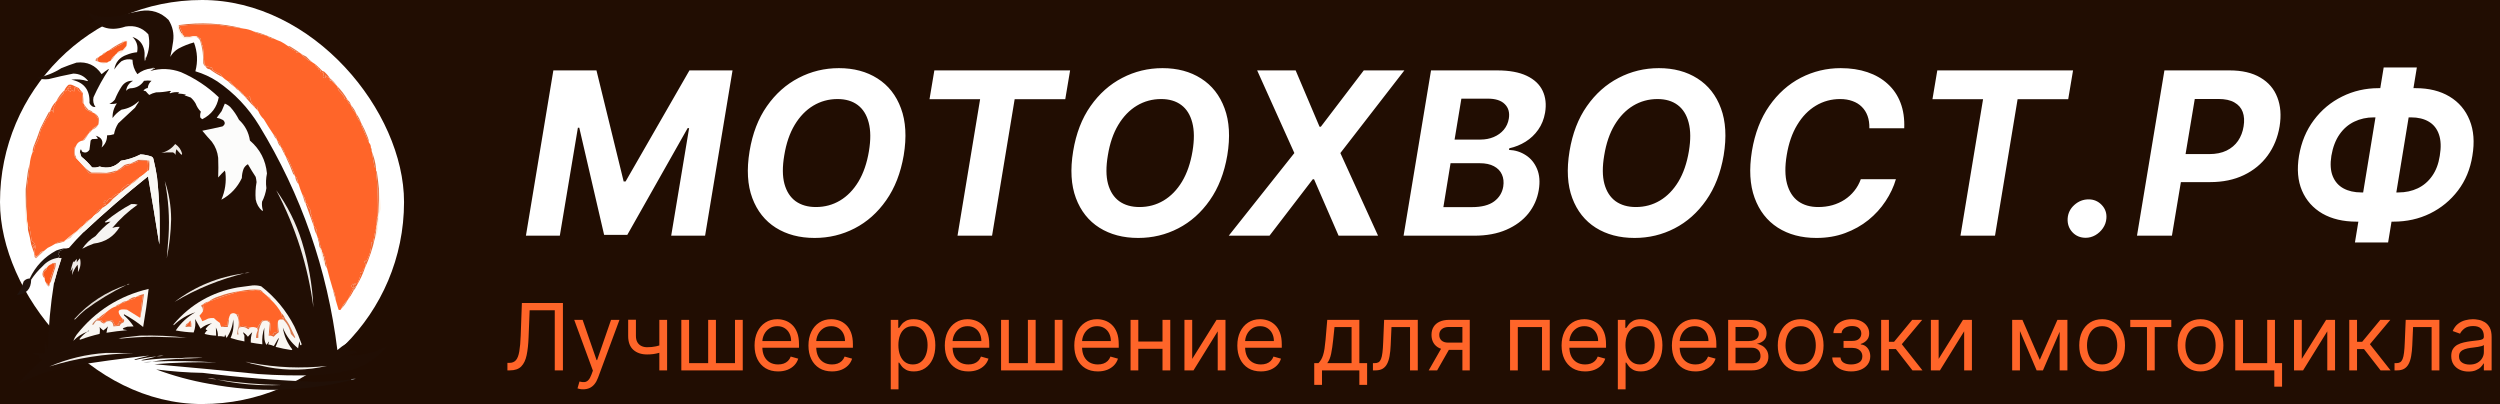
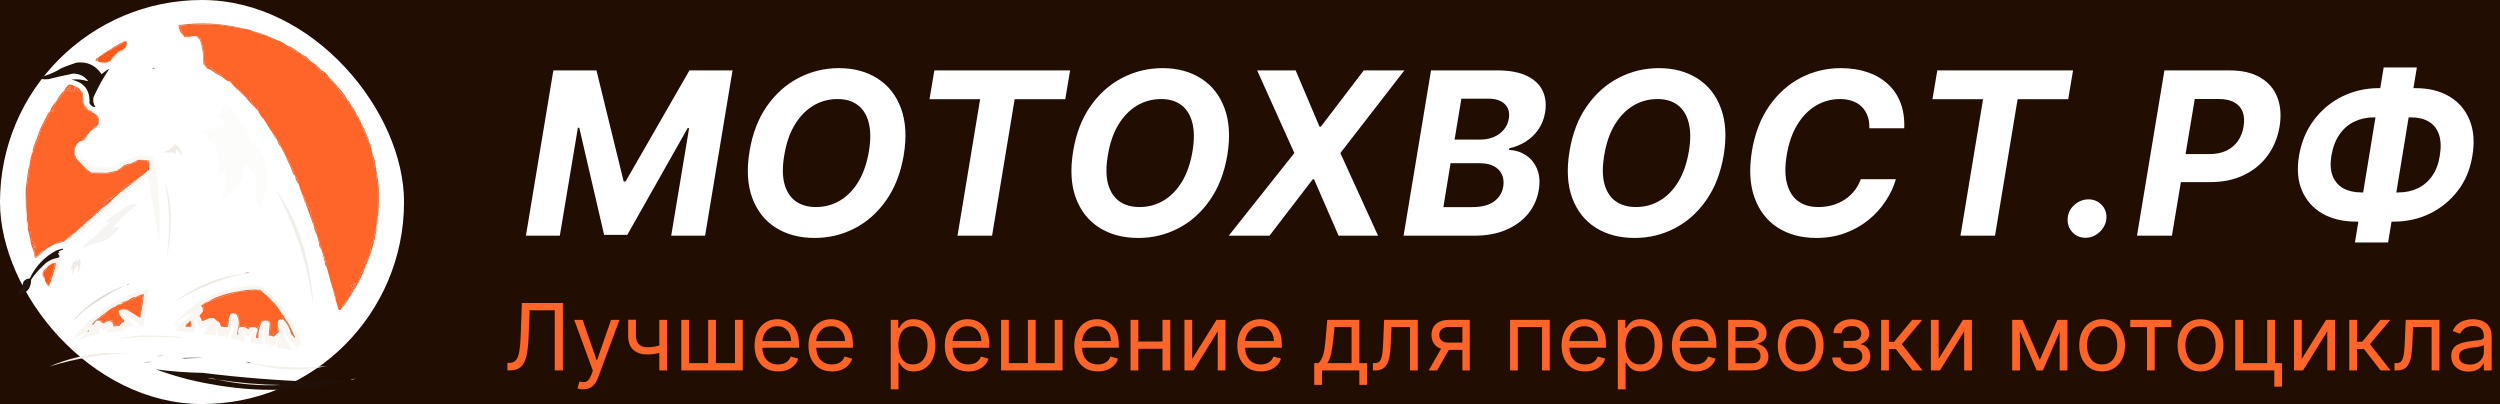
<svg xmlns="http://www.w3.org/2000/svg" width="297" height="48" viewBox="0 0 297 48" fill="none">
  <rect width="297" height="48" fill="#210D02" />
  <rect width="48" height="48" rx="24" fill="white" />
  <path fill-rule="evenodd" clip-rule="evenodd" d="M28.903 3.394C27.888 3.256 26.882 3.108 25.886 2.949C24.347 2.88 22.816 2.914 21.291 3.051C21.468 3.43 21.628 3.818 21.771 4.217C21.417 3.888 21.234 3.476 21.223 2.983C23.818 2.613 26.378 2.75 28.903 3.394Z" fill="#DD6937" />
  <path fill-rule="evenodd" clip-rule="evenodd" d="M28.903 3.394C29.341 3.44 29.753 3.555 30.137 3.737C30.609 3.978 31.112 4.138 31.646 4.217C31.714 4.205 31.759 4.228 31.783 4.286C31.961 4.489 32.19 4.58 32.468 4.56C32.759 4.701 33.056 4.827 33.36 4.937C33.65 5.093 33.925 5.265 34.183 5.451C34.463 5.709 34.783 5.914 35.143 6.069C35.204 6.125 35.226 6.194 35.211 6.274C35.349 6.274 35.486 6.274 35.623 6.274C35.922 6.574 36.242 6.86 36.583 7.131C36.75 7.209 36.91 7.289 37.063 7.371C37.201 7.469 37.338 7.56 37.474 7.646C37.494 7.872 37.609 8.009 37.817 8.057C37.807 8.129 37.818 8.198 37.851 8.263C37.902 8.185 37.959 8.185 38.023 8.263C38.087 8.344 38.109 8.436 38.091 8.537C38.468 8.572 38.56 8.743 38.366 9.051C38.419 9.256 38.533 9.313 38.709 9.223C38.645 9.136 38.633 9.044 38.674 8.949C38.82 9.107 38.992 9.221 39.188 9.291C39.188 9.383 39.188 9.474 39.188 9.566C39.261 9.555 39.329 9.567 39.394 9.6C39.591 9.808 39.797 10.003 40.011 10.183C40.099 10.342 40.168 10.514 40.217 10.697C40.458 10.939 40.675 11.202 40.868 11.486C40.902 11.574 40.914 11.666 40.903 11.76C41.065 11.743 41.202 11.789 41.314 11.897C41.295 12.152 41.409 12.312 41.657 12.377C41.657 12.4 41.657 12.423 41.657 12.446C41.803 12.865 42.031 13.231 42.343 13.543C42.334 13.691 42.368 13.828 42.446 13.954C42.564 14.194 42.712 14.4 42.891 14.571C42.881 14.666 42.892 14.757 42.926 14.846C43.243 15.559 43.551 16.268 43.851 16.971C43.994 17.121 44.063 17.304 44.057 17.52C44.062 17.721 44.107 17.904 44.194 18.069C44.277 18.672 44.38 19.266 44.503 19.851C44.551 19.912 44.609 19.957 44.674 19.989C44.674 20.08 44.674 20.171 44.674 20.263C44.863 22.083 44.931 23.912 44.88 25.749C44.827 25.801 44.793 25.869 44.777 25.954C44.743 26.251 44.731 26.548 44.743 26.846C44.567 27.468 44.43 28.108 44.331 28.766C44.263 28.766 44.194 28.766 44.126 28.766C44.123 29.607 43.906 30.384 43.474 31.097C43.406 30.924 43.349 30.924 43.303 31.097C43.333 31.207 43.379 31.31 43.44 31.406C43.39 31.527 43.367 31.652 43.371 31.783C43.175 31.909 43.083 32.092 43.097 32.331C42.779 32.315 42.688 32.441 42.823 32.709C42.724 33.028 42.609 33.336 42.48 33.634C42.411 33.634 42.343 33.634 42.274 33.634C42.261 33.905 42.227 33.905 42.171 33.634C42.092 33.757 42.046 33.894 42.034 34.046C42 34.011 41.966 33.977 41.931 33.943C42.016 33.862 42.016 33.782 41.931 33.703C41.744 33.861 41.721 34.021 41.863 34.183C41.924 34.114 41.97 34.114 42 34.183C41.761 34.666 41.532 35.145 41.314 35.623C40.986 35.906 40.734 36.249 40.56 36.651C40.493 36.834 40.379 36.879 40.217 36.789C40.092 36.402 39.978 36.014 39.874 35.623C39.854 35.152 39.739 34.718 39.531 34.32C39.282 33.504 39.053 32.681 38.846 31.851C38.765 31.392 38.662 30.935 38.537 30.48C38.464 30.244 38.361 30.039 38.228 29.863C38.228 29.84 38.228 29.817 38.228 29.794C38.089 29.358 37.975 28.913 37.886 28.457C37.873 28.363 37.827 28.306 37.748 28.286C37.716 28.143 37.671 28.006 37.611 27.874C37.714 27.462 37.6 27.119 37.269 26.846C37.274 26.479 37.182 26.148 36.994 25.851C37.004 25.799 37.027 25.753 37.063 25.714C36.992 25.553 36.923 25.393 36.857 25.234C36.922 25.007 36.854 24.813 36.651 24.651C36.614 24.512 36.569 24.375 36.514 24.24C36.451 24.197 36.383 24.174 36.309 24.171C36.309 24.149 36.309 24.126 36.309 24.103C36.296 23.705 36.159 23.362 35.897 23.074C35.742 22.694 35.604 22.305 35.486 21.909C35.397 21.692 35.328 21.463 35.28 21.223C35.255 21.108 35.186 21.039 35.074 21.017C35.074 20.994 35.074 20.971 35.074 20.949C34.815 20.23 34.518 19.521 34.183 18.823C34.124 18.759 34.056 18.714 33.977 18.686C33.966 18.572 33.92 18.481 33.84 18.411C33.81 18.025 33.65 17.705 33.36 17.451C33.31 17.146 33.173 16.894 32.949 16.697C32.891 16.674 32.868 16.628 32.88 16.56C32.828 16.295 32.691 16.089 32.468 15.943C32.075 15.362 31.698 14.768 31.337 14.16C31.047 13.883 30.829 13.562 30.686 13.2C30.592 13.057 30.546 12.897 30.549 12.72C30.454 12.731 30.363 12.719 30.274 12.686C29.905 12.329 29.711 11.906 29.691 11.417C29.62 11.494 29.574 11.585 29.554 11.691C29.373 11.612 29.202 11.521 29.04 11.417C28.88 11.12 28.651 10.891 28.354 10.731C28.258 10.566 28.12 10.452 27.943 10.389C27.726 10.16 27.52 9.92 27.326 9.669C27.237 9.635 27.145 9.624 27.051 9.634C26.823 9.496 26.617 9.336 26.434 9.154C26.351 9.041 26.26 8.927 26.16 8.811C25.847 8.681 25.55 8.521 25.268 8.331C25.217 8.247 25.195 8.155 25.2 8.057C24.96 7.96 24.708 7.914 24.446 7.92C24.425 7.788 24.368 7.674 24.274 7.577C24.229 6.89 24.172 6.205 24.103 5.52C23.951 5.244 23.871 4.946 23.863 4.629C23.721 4.52 23.572 4.428 23.417 4.354C23.19 4.271 22.961 4.271 22.731 4.354C22.393 4.386 22.073 4.341 21.771 4.217C21.628 3.818 21.468 3.43 21.291 3.051C22.816 2.914 24.347 2.88 25.886 2.949C26.882 3.108 27.888 3.256 28.903 3.394Z" fill="#FF6529" />
  <path fill-rule="evenodd" clip-rule="evenodd" d="M30.137 3.737C30.66 3.846 31.163 4.006 31.646 4.217C31.112 4.138 30.609 3.978 30.137 3.737Z" fill="#E27648" />
  <path fill-rule="evenodd" clip-rule="evenodd" d="M21.771 4.217C22.073 4.341 22.393 4.386 22.731 4.354C22.47 4.433 22.196 4.444 21.909 4.389C21.848 4.34 21.802 4.283 21.771 4.217Z" fill="#D26D42" />
  <path fill-rule="evenodd" clip-rule="evenodd" d="M31.783 4.286C32.026 4.357 32.254 4.448 32.468 4.56C32.19 4.58 31.961 4.489 31.783 4.286Z" fill="#DF7445" />
  <path fill-rule="evenodd" clip-rule="evenodd" d="M21.223 2.983C21.234 3.476 21.417 3.888 21.771 4.217C21.802 4.283 21.848 4.34 21.909 4.389C22.196 4.444 22.47 4.433 22.731 4.354C22.961 4.271 23.19 4.271 23.417 4.354C23.44 4.4 23.463 4.446 23.486 4.491C23.342 4.493 23.216 4.447 23.108 4.354C22.712 4.555 22.289 4.612 21.84 4.526C21.449 4.176 21.197 3.741 21.086 3.223C21.093 3.108 21.139 3.028 21.223 2.983Z" fill="#FEEDDB" />
  <path fill-rule="evenodd" clip-rule="evenodd" d="M14.709 4.971C14.518 5.216 14.267 5.376 13.954 5.451C13.64 5.7 13.297 5.883 12.926 6C13.417 5.628 13.943 5.308 14.503 5.04C14.564 4.998 14.633 4.975 14.709 4.971Z" fill="#E57142" />
  <path fill-rule="evenodd" clip-rule="evenodd" d="M34.183 5.451C34.307 5.451 34.421 5.485 34.526 5.554C34.903 5.785 35.269 6.025 35.623 6.274C35.486 6.274 35.349 6.274 35.211 6.274C35.226 6.194 35.204 6.125 35.143 6.069C34.783 5.914 34.463 5.709 34.183 5.451Z" fill="#E7703E" />
  <path fill-rule="evenodd" clip-rule="evenodd" d="M13.817 6.411C13.983 6.134 14.234 5.985 14.571 5.966C14.712 5.788 14.86 5.616 15.017 5.451C15.051 5.27 15.063 5.087 15.051 4.903C14.928 4.894 14.814 4.917 14.709 4.971C14.633 4.975 14.564 4.998 14.503 5.04C14.503 4.971 14.503 4.903 14.503 4.834C14.709 4.834 14.914 4.834 15.12 4.834C15.18 5.426 14.951 5.872 14.434 6.171C14.457 6.194 14.48 6.217 14.503 6.24C14.257 6.25 14.028 6.307 13.817 6.411Z" fill="#FDE4D5" />
  <path fill-rule="evenodd" clip-rule="evenodd" d="M12.583 6.206C12.444 6.344 12.284 6.459 12.103 6.549C12.202 6.359 12.362 6.245 12.583 6.206Z" fill="#ECA078" />
  <path fill-rule="evenodd" clip-rule="evenodd" d="M13.817 6.411C13.748 6.434 13.703 6.48 13.68 6.549C13.431 6.727 13.248 6.955 13.131 7.234C12.972 7.268 12.835 7.337 12.72 7.44C12.42 7.442 12.123 7.419 11.829 7.371C11.806 7.371 11.783 7.371 11.76 7.371C11.529 7.208 11.507 7.025 11.691 6.823C11.804 6.698 11.941 6.606 12.103 6.549C12.284 6.459 12.444 6.344 12.583 6.206C12.679 6.11 12.793 6.042 12.926 6C13.297 5.883 13.64 5.7 13.954 5.451C14.267 5.376 14.518 5.216 14.709 4.971C14.814 4.917 14.928 4.894 15.051 4.903C15.063 5.087 15.051 5.27 15.017 5.451C14.86 5.616 14.712 5.788 14.571 5.966C14.234 5.985 13.983 6.134 13.817 6.411Z" fill="#F95B1D" />
  <path fill-rule="evenodd" clip-rule="evenodd" d="M13.68 6.549C13.53 6.803 13.347 7.031 13.131 7.234C13.248 6.955 13.431 6.727 13.68 6.549Z" fill="#ECA27F" />
  <path fill-rule="evenodd" clip-rule="evenodd" d="M23.417 4.354C23.572 4.428 23.721 4.52 23.863 4.629C23.871 4.946 23.951 5.244 24.103 5.52C24.172 6.205 24.229 6.89 24.274 7.577C24.368 7.674 24.425 7.788 24.446 7.92C24.294 7.824 24.191 7.687 24.137 7.509C24.172 6.619 24.057 5.75 23.794 4.903C23.74 4.724 23.637 4.587 23.486 4.491C23.463 4.446 23.44 4.4 23.417 4.354Z" fill="#E68356" />
  <path fill-rule="evenodd" clip-rule="evenodd" d="M35.623 6.274C35.845 6.46 36.096 6.608 36.377 6.72C36.592 6.953 36.821 7.17 37.063 7.371C36.91 7.289 36.75 7.209 36.583 7.131C36.242 6.86 35.922 6.574 35.623 6.274Z" fill="#E46F41" />
  <path fill-rule="evenodd" clip-rule="evenodd" d="M11.691 6.823C11.507 7.025 11.529 7.208 11.76 7.371C11.636 7.294 11.498 7.248 11.348 7.234C11.343 6.997 11.457 6.86 11.691 6.823Z" fill="#E48862" />
  <path fill-rule="evenodd" clip-rule="evenodd" d="M11.829 7.371C12.123 7.419 12.42 7.442 12.72 7.44C12.608 7.485 12.482 7.508 12.343 7.509C12.146 7.522 11.975 7.477 11.829 7.371Z" fill="#F3AB8A" />
  <path fill-rule="evenodd" clip-rule="evenodd" d="M9.086 7.44C10.362 7.296 11.357 7.753 12.069 8.811C12.331 8.589 12.605 8.383 12.891 8.194C12.903 8.217 12.914 8.24 12.926 8.263C12.23 9.31 11.625 10.408 11.108 11.554C11.017 11.985 11.097 12.374 11.348 12.72C11.019 12.73 10.779 12.57 10.629 12.24C10.709 10.699 9.989 9.773 8.469 9.463C9.124 9.379 9.764 9.436 10.389 9.634C10.411 9.623 10.434 9.611 10.457 9.6C10.01 9.04 9.428 8.754 8.709 8.743C7.731 8.931 6.76 9.149 5.794 9.394C5.324 9.46 4.867 9.414 4.423 9.257C5.454 9.043 6.414 8.655 7.303 8.091C7.897 7.851 8.491 7.634 9.086 7.44Z" fill="#211107" />
  <path fill-rule="evenodd" clip-rule="evenodd" d="M24.446 7.92C24.708 7.914 24.96 7.96 25.2 8.057C25.195 8.155 25.217 8.247 25.268 8.331C25.55 8.521 25.847 8.681 26.16 8.811C26.26 8.927 26.351 9.041 26.434 9.154C25.901 8.899 25.398 8.59 24.926 8.229C24.702 8.221 24.542 8.118 24.446 7.92Z" fill="#EA6935" />
  <path fill-rule="evenodd" clip-rule="evenodd" d="M37.474 7.646C37.759 7.896 38.034 8.159 38.297 8.434C38.366 8.457 38.434 8.48 38.503 8.503C38.773 8.738 39.002 9.001 39.188 9.291C38.992 9.221 38.82 9.107 38.674 8.949C38.633 9.044 38.645 9.136 38.709 9.223C38.533 9.313 38.419 9.256 38.366 9.051C38.56 8.743 38.468 8.572 38.091 8.537C38.109 8.436 38.087 8.344 38.023 8.263C37.959 8.185 37.902 8.185 37.851 8.263C37.818 8.198 37.807 8.129 37.817 8.057C37.609 8.009 37.494 7.872 37.474 7.646Z" fill="#F0642C" />
  <path fill-rule="evenodd" clip-rule="evenodd" d="M39.188 9.291C39.509 9.544 39.784 9.841 40.011 10.183C39.797 10.003 39.591 9.808 39.394 9.6C39.329 9.567 39.261 9.555 39.188 9.566C39.188 9.474 39.188 9.383 39.188 9.291Z" fill="#E9845C" />
-   <path fill-rule="evenodd" clip-rule="evenodd" d="M27.051 9.634C27.145 9.624 27.237 9.635 27.326 9.669C27.52 9.92 27.726 10.16 27.943 10.389C27.625 10.162 27.328 9.911 27.051 9.634Z" fill="#EB7342" />
  <path fill-rule="evenodd" clip-rule="evenodd" d="M9.84 11.211C9.833 11.58 9.855 11.945 9.909 12.309C9.859 12.28 9.825 12.234 9.806 12.171C9.783 11.806 9.76 11.44 9.737 11.074C9.64 10.943 9.514 10.851 9.36 10.8C9.285 10.546 9.113 10.408 8.846 10.389C8.849 10.556 8.838 10.716 8.811 10.869C8.72 10.8 8.629 10.731 8.537 10.663C8.436 10.723 8.379 10.815 8.366 10.937C8.297 10.816 8.194 10.736 8.057 10.697C8.115 10.628 8.137 10.548 8.126 10.457C8.238 10.443 8.341 10.465 8.434 10.526C8.47 10.268 8.367 10.199 8.126 10.32C8.04 10.514 7.937 10.697 7.817 10.869C7.789 10.782 7.731 10.737 7.646 10.731C7.763 10.488 7.923 10.271 8.126 10.08C8.263 10.034 8.4 10.034 8.537 10.08C8.809 10.206 9.083 10.331 9.36 10.457C9.492 10.653 9.641 10.835 9.806 11.006C9.839 11.071 9.85 11.139 9.84 11.211Z" fill="#F46028" />
  <path fill-rule="evenodd" clip-rule="evenodd" d="M28.354 10.731C28.258 10.566 28.12 10.452 27.943 10.389C28.04 10.554 28.177 10.668 28.354 10.731Z" fill="#E4855D" />
  <path fill-rule="evenodd" clip-rule="evenodd" d="M40.011 10.183C40.524 10.695 40.958 11.267 41.314 11.897C41.202 11.789 41.065 11.743 40.903 11.76C40.914 11.666 40.902 11.574 40.868 11.486C40.675 11.202 40.458 10.939 40.217 10.697C40.168 10.514 40.099 10.342 40.011 10.183Z" fill="#EC703F" />
  <path fill-rule="evenodd" clip-rule="evenodd" d="M29.04 11.417C28.88 11.12 28.651 10.891 28.354 10.731C28.56 10.983 28.788 11.211 29.04 11.417Z" fill="#DB6E41" />
-   <path fill-rule="evenodd" clip-rule="evenodd" d="M18.069 42.96C19.33 42.748 20.61 42.634 21.909 42.617C22.637 42.563 23.368 42.529 24.103 42.514C23.177 42.458 22.262 42.469 21.36 42.549C19.89 42.528 18.427 42.619 16.971 42.823C16.903 42.811 16.834 42.8 16.766 42.789C17.395 42.654 18.012 42.505 18.617 42.343C17.774 42.424 16.94 42.561 16.114 42.754C15.901 42.73 15.913 42.696 16.148 42.651C16.677 42.523 17.202 42.386 17.726 42.24C14.538 42.578 11.361 43.013 8.194 43.543C6.028 43.929 3.994 44.638 2.091 45.669C2.973 44.593 3.955 43.622 5.04 42.754C4.891 42.645 4.731 42.554 4.56 42.48C4.606 42.434 4.651 42.389 4.697 42.343C4.403 42.157 4.083 42.031 3.737 41.966C4.264 41.925 4.79 41.936 5.314 42C5.303 41.52 5.314 41.039 5.349 40.56C5.443 40.864 5.558 41.161 5.691 41.451C5.755 38.828 5.995 36.222 6.411 33.634C6.665 32.644 6.962 31.662 7.303 30.686C7.185 30.677 7.071 30.654 6.96 30.617C6.965 30.531 7.011 30.474 7.097 30.446C7.037 30.337 6.968 30.234 6.891 30.137C6.932 30.048 7 29.991 7.097 29.966C7.051 29.943 7.006 29.92 6.96 29.897C7.155 29.745 7.361 29.677 7.577 29.691C7.432 29.668 7.409 29.611 7.509 29.52C7.742 29.542 7.97 29.519 8.194 29.451C8.742 28.812 9.313 28.195 9.909 27.6C12.386 25.282 14.946 23.065 17.588 20.949C18.056 23.641 18.502 26.338 18.926 29.04C19.034 26.358 18.943 23.684 18.651 21.017C18.544 20.325 18.407 19.64 18.24 18.96C18.222 18.812 18.153 18.698 18.034 18.617C17.604 18.456 17.158 18.365 16.697 18.343C15.964 18.721 15.187 18.972 14.366 19.097C13.669 19.845 12.824 20.073 11.829 19.783C11.542 19.902 11.245 19.936 10.937 19.886C10.56 19.417 10.137 18.994 9.669 18.617C9.591 18.439 9.534 18.256 9.497 18.069C9.551 17.678 9.631 17.655 9.737 18C10.087 18.212 10.385 18.143 10.629 17.794C10.674 17.429 10.72 17.063 10.766 16.697C10.823 16.64 10.88 16.583 10.937 16.526C11.177 16.506 11.406 16.495 11.623 16.491C11.571 16.337 11.48 16.211 11.348 16.114C12.094 16.313 12.334 16.782 12.069 17.52C12.509 17.141 12.727 16.661 12.72 16.08C13.002 16.079 13.276 16.033 13.543 15.943C13.627 15.473 13.799 15.039 14.057 14.64C14.72 14.023 15.383 13.406 16.046 12.789C16.181 12.551 16.329 12.322 16.491 12.103C16.48 12.08 16.469 12.057 16.457 12.034C15.89 12.575 15.216 12.906 14.434 13.029C14.014 13.288 13.66 13.62 13.371 14.023C13.353 13.385 13.524 12.803 13.886 12.274C13.597 12.348 13.3 12.371 12.994 12.343C13.251 12.224 13.468 12.052 13.646 11.829C13.866 11.275 14.14 10.749 14.469 10.251C14.797 9.784 15.242 9.567 15.806 9.6C15.316 9.869 15.041 10.27 14.983 10.8C15.102 10.641 15.262 10.538 15.463 10.491C16.176 10.478 16.724 10.181 17.108 9.6C17.406 9.554 17.703 9.554 18 9.6C17.735 9.823 17.586 10.109 17.554 10.457C17.339 10.486 17.168 10.588 17.04 10.766C17.131 10.789 17.223 10.811 17.314 10.834C17.445 10.995 17.582 11.144 17.726 11.28C17.981 11.136 18.256 11.033 18.549 10.971C19.093 10.969 19.63 10.911 20.16 10.8C20.217 10.811 20.274 10.823 20.331 10.834C20.263 10.903 20.194 10.971 20.126 11.04C20.16 11.051 20.194 11.063 20.229 11.074C20.575 10.952 20.929 10.917 21.291 10.971C21.246 11.017 21.2 11.063 21.154 11.109C21.48 11.121 21.8 11.167 22.114 11.246C22.046 11.268 21.977 11.291 21.909 11.314C22.163 11.395 22.415 11.487 22.663 11.589C22.898 11.797 23.093 12.037 23.246 12.309C23.383 12.675 23.589 12.995 23.863 13.269C23.782 13.482 23.759 13.711 23.794 13.954C23.864 14.036 23.944 14.104 24.034 14.16C25.121 13.611 25.773 12.742 25.988 11.554C24.672 10.295 23.175 9.301 21.497 8.571C20.292 8.131 19.081 8.085 17.863 8.434C17.991 8.336 18.128 8.256 18.274 8.194C18.334 8.203 18.38 8.18 18.411 8.126C18.265 8.037 18.128 8.037 18 8.126C17.368 8.188 16.808 8.416 16.32 8.811C15.95 8.304 15.756 7.733 15.737 7.097C15.282 6.983 14.848 7.04 14.434 7.269C14.099 7.558 13.813 7.889 13.577 8.263C13.715 7.392 14.207 6.809 15.051 6.514C15.449 6.347 15.86 6.245 16.286 6.206C16.433 5.491 16.251 4.885 15.737 4.389C16.513 4.64 16.981 5.177 17.143 6C17.177 6.181 17.188 6.364 17.177 6.549C17.166 6.778 17.177 7.007 17.211 7.234C17.266 7.149 17.3 7.058 17.314 6.96C17.733 6.031 17.836 5.07 17.623 4.08C16.899 3.284 15.996 2.975 14.914 3.154C12.954 3.816 11.468 3.256 10.457 1.474C10.66 1.53 10.866 1.633 11.074 1.783C12.119 2.077 13.17 2.1 14.229 1.851C15.042 1.625 15.865 1.442 16.697 1.303C17.994 1.1 19.103 1.454 20.023 2.366C20.512 3.143 20.695 3.989 20.571 4.903C20.488 5.531 20.374 6.149 20.229 6.754C20.468 6.331 20.8 6 21.223 5.76C21.804 5.452 22.41 5.212 23.04 5.04C23.463 6.165 23.52 7.308 23.211 8.469C24.137 8.743 25.006 9.143 25.817 9.669C27.852 11.064 29.509 12.812 30.788 14.914C35.8 23.124 38.897 32.016 40.08 41.589C40.785 40.983 41.563 40.514 42.411 40.183C41.893 40.576 41.459 41.044 41.108 41.589C41.426 41.645 41.746 41.68 42.069 41.691C42.214 41.709 42.328 41.778 42.411 41.897C42.007 41.958 41.618 42.072 41.246 42.24C42.52 42.272 43.754 42.066 44.949 41.623C45.293 41.439 45.636 41.279 45.977 41.143C44.844 42.544 43.404 43.481 41.657 43.954C40.306 44.294 38.934 44.499 37.543 44.571C35.255 44.641 32.969 44.596 30.686 44.434C26.574 44.019 22.46 43.63 18.343 43.269C20.808 43.058 23.277 42.989 25.748 43.063C23.19 42.883 20.63 42.848 18.069 42.96Z" fill="#210E04" />
  <path fill-rule="evenodd" clip-rule="evenodd" d="M18 8.126C18.128 8.037 18.265 8.037 18.411 8.126C18.38 8.18 18.334 8.203 18.274 8.194C18.201 8.13 18.11 8.107 18 8.126Z" fill="#8E8379" />
-   <path fill-rule="evenodd" clip-rule="evenodd" d="M17.177 6.549C17.223 6.686 17.268 6.823 17.314 6.96C17.3 7.058 17.266 7.149 17.211 7.234C17.177 7.007 17.166 6.778 17.177 6.549Z" fill="#95897F" />
  <path fill-rule="evenodd" clip-rule="evenodd" d="M9.909 12.309C9.931 12.309 9.954 12.309 9.977 12.309C9.977 12.331 9.977 12.354 9.977 12.377C10.022 12.615 10.113 12.832 10.251 13.029C10.522 13.176 10.796 13.301 11.074 13.406C11.097 13.406 11.12 13.406 11.143 13.406C11.352 13.604 11.523 13.832 11.657 14.091C11.691 14.319 11.703 14.547 11.691 14.777C11.514 14.966 11.309 15.114 11.074 15.223C11.023 15.269 11 15.326 11.006 15.394C10.96 15.394 10.937 15.417 10.937 15.463C10.731 15.531 10.594 15.669 10.526 15.874C10.273 16.127 10.045 16.401 9.84 16.697C9.428 16.765 9.153 16.994 9.017 17.383C8.929 17.421 8.872 17.49 8.846 17.589C8.788 17.96 8.811 18.326 8.914 18.686C8.963 18.746 9.02 18.792 9.086 18.823C9.402 19.162 9.722 19.505 10.046 19.851C10.212 20.099 10.395 20.339 10.594 20.571C11.463 20.617 12.331 20.617 13.2 20.571C13.337 20.537 13.474 20.503 13.611 20.469C13.726 20.443 13.795 20.375 13.817 20.263C13.84 20.263 13.863 20.263 13.886 20.263C14.242 20.199 14.539 20.027 14.777 19.749C14.956 19.686 15.138 19.64 15.326 19.611C15.412 19.583 15.457 19.526 15.463 19.44C15.809 19.422 16.129 19.319 16.423 19.131C16.788 19.097 17.154 19.086 17.52 19.097C17.604 19.507 17.604 19.919 17.52 20.331C17.227 20.615 16.908 20.867 16.56 21.086C16.2 21.308 15.857 21.559 15.531 21.84C15.396 21.874 15.258 21.908 15.12 21.943C14.914 22.106 14.708 22.266 14.503 22.423C14.467 22.631 14.375 22.803 14.229 22.937C14.064 22.975 13.904 23.032 13.748 23.109C13.525 23.233 13.342 23.404 13.2 23.623C13.154 23.6 13.109 23.577 13.063 23.554C12.874 23.663 12.748 23.823 12.686 24.034C12.549 23.777 12.423 23.777 12.309 24.034C12.39 24.098 12.482 24.121 12.583 24.103C12.583 24.171 12.583 24.24 12.583 24.309C12.289 24.282 12.175 24.396 12.24 24.651C12.158 24.704 12.089 24.773 12.034 24.857C11.962 24.847 11.893 24.858 11.829 24.891C11.633 25.057 11.473 25.252 11.348 25.474C11.189 25.589 11.051 25.726 10.937 25.886C10.733 26.014 10.527 26.151 10.32 26.297C10.158 26.481 9.998 26.664 9.84 26.846C9.616 26.955 9.433 27.115 9.291 27.326C8.723 27.734 8.174 28.169 7.646 28.629C7.646 28.651 7.646 28.674 7.646 28.697C7.24 28.661 6.874 28.753 6.549 28.971C6.266 29.147 5.969 29.307 5.657 29.451C5.515 29.567 5.378 29.681 5.246 29.794C5.102 29.832 4.965 29.889 4.834 29.966C4.708 30.184 4.536 30.355 4.32 30.48C4.239 30.408 4.159 30.34 4.08 30.274C4.08 30.229 4.08 30.183 4.08 30.137C4.109 29.782 4.04 29.451 3.874 29.143C3.909 29.018 3.966 29.006 4.046 29.109C4.081 29.272 4.126 29.432 4.183 29.589C4.259 29.133 4.122 28.813 3.771 28.629C3.692 28.071 3.601 27.523 3.497 26.983C3.469 26.897 3.411 26.851 3.326 26.846C3.236 26.495 3.19 26.129 3.189 25.749C3.177 24.468 3.189 23.188 3.223 21.909C3.365 21.12 3.468 20.32 3.531 19.509C3.578 19.005 3.692 18.525 3.874 18.069C3.943 18.071 3.988 18.036 4.011 17.966C4.058 17.774 4.093 17.58 4.114 17.383C4.472 16.817 4.701 16.2 4.8 15.531C5.028 15.075 5.257 14.618 5.486 14.16C5.726 13.91 5.874 13.613 5.931 13.269C6.026 13.192 6.129 13.124 6.24 13.063C6.254 13.183 6.288 13.297 6.343 13.406C6.379 13.181 6.39 12.952 6.377 12.72C6.521 12.512 6.624 12.284 6.686 12.034C6.973 11.764 7.247 11.467 7.509 11.143C7.568 11.009 7.614 10.872 7.646 10.731C7.731 10.737 7.789 10.782 7.817 10.869C7.937 10.697 8.04 10.514 8.126 10.32C8.367 10.199 8.47 10.268 8.434 10.526C8.341 10.465 8.238 10.443 8.126 10.457C8.137 10.548 8.115 10.628 8.057 10.697C8.194 10.736 8.297 10.816 8.366 10.937C8.379 10.815 8.436 10.723 8.537 10.663C8.629 10.731 8.72 10.8 8.811 10.869C8.838 10.716 8.849 10.556 8.846 10.389C9.113 10.408 9.285 10.546 9.36 10.8C9.514 10.851 9.64 10.943 9.737 11.074C9.76 11.44 9.783 11.806 9.806 12.171C9.825 12.234 9.859 12.28 9.909 12.309Z" fill="#FF6529" />
  <path fill-rule="evenodd" clip-rule="evenodd" d="M7.646 10.731C7.614 10.872 7.568 11.009 7.509 11.143C7.247 11.467 6.973 11.764 6.686 12.034C6.922 11.538 7.242 11.104 7.646 10.731Z" fill="#E96E3E" />
  <path fill-rule="evenodd" clip-rule="evenodd" d="M9.84 11.211C9.912 11.564 9.958 11.93 9.977 12.309C9.954 12.309 9.931 12.309 9.909 12.309C9.855 11.945 9.833 11.58 9.84 11.211Z" fill="#EFB69B" />
  <path fill-rule="evenodd" clip-rule="evenodd" d="M41.314 11.897C41.479 12.02 41.593 12.18 41.657 12.377C41.409 12.312 41.295 12.152 41.314 11.897Z" fill="#E57347" />
  <path fill-rule="evenodd" clip-rule="evenodd" d="M26.709 12.309C26.949 12.399 27.166 12.536 27.36 12.72C27.771 13.175 28.113 13.678 28.389 14.229C29.112 14.898 29.546 15.721 29.691 16.697C30.891 17.726 31.565 19.029 31.714 20.606C31.593 21.186 31.57 21.769 31.646 22.354C31.562 22.921 31.391 23.458 31.131 23.966C31.092 24.316 31.127 24.658 31.234 24.994C31.211 25.017 31.189 25.04 31.166 25.063C30.745 24.702 30.482 24.245 30.377 23.691C30.32 23.001 30.355 22.315 30.48 21.634C30.459 21.426 30.425 21.221 30.377 21.017C30.048 20.519 29.739 20.016 29.451 19.509C29.221 19.636 29.05 19.819 28.937 20.057C28.806 20.41 28.737 20.776 28.731 21.154C28.193 22.286 27.382 23.143 26.297 23.726C26.745 22.698 26.905 21.623 26.777 20.503C26.754 20.423 26.731 20.343 26.709 20.263C26.43 20.521 26.168 20.795 25.92 21.086C25.949 20.31 25.949 19.532 25.92 18.754C25.843 18.043 25.592 17.403 25.166 16.834C24.776 16.41 24.399 15.976 24.034 15.531C24.834 15.374 25.634 15.202 26.434 15.017C26.764 14.787 26.787 14.536 26.503 14.263C26.266 14.131 26.015 14.039 25.748 13.989C25.934 13.72 26.129 13.457 26.331 13.2C26.46 12.899 26.585 12.601 26.709 12.309Z" fill="#FCFCFB" />
  <path fill-rule="evenodd" clip-rule="evenodd" d="M29.04 11.417C29.202 11.521 29.373 11.612 29.554 11.691C29.574 11.585 29.62 11.494 29.691 11.417C29.711 11.906 29.905 12.329 30.274 12.686C30.363 12.719 30.454 12.731 30.549 12.72C30.546 12.897 30.592 13.057 30.686 13.2C30.116 12.63 29.567 12.036 29.04 11.417Z" fill="#EC6530" />
  <path fill-rule="evenodd" clip-rule="evenodd" d="M6.686 12.034C6.624 12.284 6.521 12.512 6.377 12.72C6.39 12.952 6.379 13.181 6.343 13.406C6.288 13.297 6.254 13.183 6.24 13.063C6.129 13.124 6.026 13.192 5.931 13.269C6.08 12.787 6.332 12.375 6.686 12.034Z" fill="#F1642E" />
  <path fill-rule="evenodd" clip-rule="evenodd" d="M41.657 12.446C41.955 12.767 42.184 13.133 42.343 13.543C42.031 13.231 41.803 12.865 41.657 12.446Z" fill="#E47246" />
  <path fill-rule="evenodd" clip-rule="evenodd" d="M9.977 12.377C10.128 12.621 10.311 12.85 10.526 13.063C10.757 13.109 10.94 13.224 11.074 13.406C10.796 13.301 10.522 13.176 10.251 13.029C10.113 12.832 10.022 12.615 9.977 12.377Z" fill="#E57B4E" />
  <path fill-rule="evenodd" clip-rule="evenodd" d="M11.143 13.406C11.715 13.703 11.898 14.161 11.691 14.777C11.703 14.547 11.691 14.319 11.657 14.091C11.523 13.832 11.352 13.604 11.143 13.406Z" fill="#E47347" />
  <path fill-rule="evenodd" clip-rule="evenodd" d="M42.343 13.543C42.577 13.855 42.76 14.198 42.891 14.571C42.712 14.4 42.564 14.194 42.446 13.954C42.368 13.828 42.334 13.691 42.343 13.543Z" fill="#E17648" />
  <path fill-rule="evenodd" clip-rule="evenodd" d="M11.691 14.777C11.55 15.079 11.321 15.284 11.006 15.394C11 15.326 11.023 15.269 11.074 15.223C11.309 15.114 11.514 14.966 11.691 14.777Z" fill="#E7946E" />
  <path fill-rule="evenodd" clip-rule="evenodd" d="M10.937 15.463C10.823 15.623 10.686 15.76 10.526 15.874C10.594 15.669 10.731 15.531 10.937 15.463Z" fill="#ED9D76" />
  <path fill-rule="evenodd" clip-rule="evenodd" d="M42.891 14.571C43.187 15.118 43.45 15.69 43.68 16.286C43.773 16.506 43.83 16.735 43.851 16.971C43.551 16.268 43.243 15.559 42.926 14.846C42.892 14.757 42.881 14.666 42.891 14.571Z" fill="#E07447" />
  <path fill-rule="evenodd" clip-rule="evenodd" d="M10.526 15.874C10.396 16.111 10.247 16.339 10.08 16.56C10.024 16.651 9.944 16.696 9.84 16.697C10.045 16.401 10.273 16.127 10.526 15.874Z" fill="#EA9471" />
  <path fill-rule="evenodd" clip-rule="evenodd" d="M32.88 16.56C32.828 16.295 32.691 16.089 32.468 15.943C32.555 16.185 32.692 16.39 32.88 16.56Z" fill="#E47E51" />
  <path fill-rule="evenodd" clip-rule="evenodd" d="M5.931 13.269C5.874 13.613 5.726 13.91 5.486 14.16C5.257 14.618 5.028 15.075 4.8 15.531C4.701 16.2 4.472 16.817 4.114 17.383C4.093 17.58 4.058 17.774 4.011 17.966C3.988 18.036 3.943 18.071 3.874 18.069C3.877 17.858 3.912 17.652 3.977 17.451C4.272 16.73 4.546 15.999 4.8 15.257C5.109 14.614 5.44 13.974 5.794 13.337C5.826 13.282 5.871 13.26 5.931 13.269Z" fill="#EB6B39" />
  <path fill-rule="evenodd" clip-rule="evenodd" d="M33.36 17.451C33.31 17.146 33.173 16.894 32.949 16.697C33.009 16.996 33.146 17.248 33.36 17.451Z" fill="#E17545" />
  <path fill-rule="evenodd" clip-rule="evenodd" d="M20.811 17.109C21.229 17.385 21.503 17.762 21.634 18.24C21.611 18.297 21.588 18.354 21.566 18.411C21.359 18.18 21.154 17.951 20.948 17.726C20.892 17.951 20.858 18.18 20.846 18.411C20.789 18.263 20.686 18.16 20.537 18.103C20.076 18.081 19.618 18.104 19.166 18.171C19.842 18.005 20.39 17.651 20.811 17.109Z" fill="#F0ECE8" />
  <path fill-rule="evenodd" clip-rule="evenodd" d="M44.057 17.52C44.163 17.68 44.208 17.863 44.194 18.069C44.107 17.904 44.062 17.721 44.057 17.52Z" fill="#E4885B" />
  <path fill-rule="evenodd" clip-rule="evenodd" d="M33.84 18.411C33.81 18.025 33.65 17.705 33.36 17.451C33.52 17.778 33.68 18.098 33.84 18.411Z" fill="#E27143" />
  <path fill-rule="evenodd" clip-rule="evenodd" d="M9.017 17.383C8.92 17.584 8.875 17.801 8.88 18.034C8.87 18.25 8.916 18.445 9.017 18.617C9.059 18.678 9.082 18.747 9.086 18.823C9.02 18.792 8.963 18.746 8.914 18.686C8.811 18.326 8.788 17.96 8.846 17.589C8.872 17.49 8.929 17.421 9.017 17.383Z" fill="#E57D51" />
  <path fill-rule="evenodd" clip-rule="evenodd" d="M9.497 18.069C9.534 18.256 9.591 18.439 9.669 18.617C10.137 18.994 10.56 19.417 10.937 19.886C11.245 19.936 11.542 19.902 11.829 19.783C12.824 20.073 13.669 19.845 14.366 19.097C15.187 18.972 15.964 18.721 16.697 18.343C17.158 18.365 17.604 18.456 18.034 18.617C18.153 18.698 18.222 18.812 18.24 18.96C18.407 19.64 18.544 20.325 18.651 21.017C18.943 23.684 19.034 26.358 18.926 29.04C18.502 26.338 18.056 23.641 17.588 20.949C14.946 23.065 12.386 25.282 9.909 27.6C9.892 27.559 9.858 27.536 9.806 27.531C9.699 27.696 9.551 27.787 9.36 27.806C9.371 27.689 9.36 27.575 9.326 27.463C9.28 27.514 9.223 27.537 9.154 27.531C9.2 27.463 9.246 27.394 9.291 27.326C9.515 27.216 9.698 27.056 9.84 26.846C10.206 26.526 10.572 26.206 10.937 25.886C11.051 25.726 11.189 25.589 11.348 25.474C11.606 25.3 11.834 25.094 12.034 24.857C12.089 24.773 12.158 24.704 12.24 24.651C12.694 24.381 13.082 24.038 13.406 23.623C13.685 23.393 13.959 23.165 14.229 22.937C14.65 22.578 15.085 22.235 15.531 21.909C15.917 21.682 16.26 21.408 16.56 21.086C16.908 20.867 17.227 20.615 17.52 20.331C17.675 20.274 17.743 20.159 17.726 19.989C17.804 19.704 17.816 19.407 17.76 19.097C17.691 19.04 17.611 19.017 17.52 19.029C17.154 18.994 16.788 18.983 16.423 18.994C16.106 19.164 15.786 19.313 15.463 19.44C15.224 19.454 14.995 19.511 14.777 19.611C14.5 19.864 14.203 20.081 13.886 20.263C13.863 20.263 13.84 20.263 13.817 20.263C13.437 20.386 13.049 20.478 12.651 20.537C12.059 20.503 11.464 20.491 10.868 20.503C10.563 20.323 10.289 20.106 10.046 19.851C9.722 19.505 9.402 19.162 9.086 18.823C9.082 18.747 9.059 18.678 9.017 18.617C9.098 18.602 9.166 18.625 9.223 18.686C9.287 18.841 9.379 18.979 9.497 19.097C9.542 18.964 9.565 18.839 9.566 18.72C9.463 18.68 9.371 18.623 9.291 18.549C9.356 18.549 9.402 18.515 9.429 18.446C9.236 18.278 9.259 18.153 9.497 18.069Z" fill="#FAF8F4" />
  <path fill-rule="evenodd" clip-rule="evenodd" d="M44.194 18.069C44.438 18.68 44.599 19.32 44.674 19.989C44.609 19.957 44.551 19.912 44.503 19.851C44.38 19.266 44.277 18.672 44.194 18.069Z" fill="#E36C3A" />
  <path fill-rule="evenodd" clip-rule="evenodd" d="M17.52 19.029C17.52 19.051 17.52 19.074 17.52 19.097C17.154 19.086 16.788 19.097 16.423 19.131C16.129 19.319 15.809 19.422 15.463 19.44C15.786 19.313 16.106 19.164 16.423 18.994C16.788 18.983 17.154 18.994 17.52 19.029Z" fill="#E16D41" />
  <path fill-rule="evenodd" clip-rule="evenodd" d="M15.463 19.44C15.457 19.526 15.412 19.583 15.326 19.611C15.138 19.64 14.956 19.686 14.777 19.749C14.539 20.027 14.242 20.199 13.886 20.263C14.203 20.081 14.5 19.864 14.777 19.611C14.995 19.511 15.224 19.454 15.463 19.44Z" fill="#E46C3F" />
  <path fill-rule="evenodd" clip-rule="evenodd" d="M17.52 19.097C17.52 19.074 17.52 19.051 17.52 19.029C17.611 19.017 17.691 19.04 17.76 19.097C17.816 19.407 17.804 19.704 17.726 19.989C17.748 19.71 17.725 19.436 17.657 19.166C17.61 19.141 17.564 19.118 17.52 19.097Z" fill="#F1B295" />
  <path fill-rule="evenodd" clip-rule="evenodd" d="M33.977 18.686C34.056 18.714 34.124 18.759 34.183 18.823C34.518 19.521 34.815 20.23 35.074 20.949C35.011 20.85 34.931 20.759 34.834 20.674C34.583 19.989 34.297 19.327 33.977 18.686Z" fill="#E27244" />
  <path fill-rule="evenodd" clip-rule="evenodd" d="M17.52 19.097C17.564 19.118 17.61 19.141 17.657 19.166C17.725 19.436 17.748 19.71 17.726 19.989C17.743 20.159 17.675 20.274 17.52 20.331C17.604 19.919 17.604 19.507 17.52 19.097Z" fill="#E5622D" />
  <path fill-rule="evenodd" clip-rule="evenodd" d="M10.046 19.851C10.289 20.106 10.563 20.323 10.868 20.503C11.464 20.491 12.059 20.503 12.651 20.537C13.049 20.478 13.437 20.386 13.817 20.263C13.795 20.375 13.726 20.443 13.611 20.469C13.474 20.503 13.337 20.537 13.2 20.571C12.331 20.617 11.463 20.617 10.594 20.571C10.395 20.339 10.212 20.099 10.046 19.851Z" fill="#E16F43" />
  <path fill-rule="evenodd" clip-rule="evenodd" d="M3.531 19.509C3.468 20.32 3.365 21.12 3.223 21.909C3.189 23.188 3.177 24.468 3.189 25.749C3.069 24.665 3.023 23.568 3.051 22.457C3.13 21.827 3.21 21.187 3.291 20.537C3.344 20.178 3.424 19.835 3.531 19.509Z" fill="#E06C3C" />
  <path fill-rule="evenodd" clip-rule="evenodd" d="M35.074 21.017C35.186 21.039 35.255 21.108 35.28 21.223C35.328 21.463 35.397 21.692 35.486 21.909C35.257 21.658 35.12 21.361 35.074 21.017Z" fill="#E77447" />
  <path fill-rule="evenodd" clip-rule="evenodd" d="M16.56 21.086C16.26 21.408 15.917 21.682 15.531 21.909C15.531 21.886 15.531 21.863 15.531 21.84C15.857 21.559 16.2 21.308 16.56 21.086Z" fill="#E9966F" />
  <path fill-rule="evenodd" clip-rule="evenodd" d="M15.531 21.84C15.531 21.863 15.531 21.886 15.531 21.909C15.085 22.235 14.65 22.578 14.229 22.937C14.375 22.803 14.467 22.631 14.503 22.423C14.708 22.266 14.914 22.106 15.12 21.943C15.258 21.908 15.396 21.874 15.531 21.84Z" fill="#EF632F" />
  <path fill-rule="evenodd" clip-rule="evenodd" d="M44.674 20.263C44.727 20.315 44.761 20.384 44.777 20.469C44.875 21.14 44.955 21.803 45.017 22.457C45.029 23.372 45.017 24.286 44.983 25.2C44.97 25.396 44.936 25.579 44.88 25.749C44.931 23.912 44.863 22.083 44.674 20.263Z" fill="#DE6C3B" />
  <path fill-rule="evenodd" clip-rule="evenodd" d="M35.897 23.074C36.159 23.362 36.296 23.705 36.309 24.103C36.266 24.095 36.232 24.072 36.206 24.034C36.114 23.705 36.011 23.385 35.897 23.074Z" fill="#E68057" />
  <path fill-rule="evenodd" clip-rule="evenodd" d="M14.229 22.937C13.959 23.165 13.685 23.393 13.406 23.623C13.082 24.038 12.694 24.381 12.24 24.651C12.175 24.396 12.289 24.282 12.583 24.309C12.583 24.24 12.583 24.171 12.583 24.103C12.482 24.121 12.39 24.098 12.309 24.034C12.423 23.777 12.549 23.777 12.686 24.034C12.748 23.823 12.874 23.663 13.063 23.554C13.109 23.577 13.154 23.6 13.2 23.623C13.342 23.404 13.525 23.233 13.748 23.109C13.904 23.032 14.064 22.975 14.229 22.937Z" fill="#F36027" />
  <path fill-rule="evenodd" clip-rule="evenodd" d="M15.6 24.24C15.855 24.218 16.107 24.241 16.354 24.309C15.232 25.099 14.226 26.025 13.337 27.086C13.621 26.98 13.918 26.934 14.229 26.949C13.523 28.111 12.494 28.774 11.143 28.937C10.658 29.112 10.2 29.317 9.771 29.554C10.186 28.934 10.712 28.431 11.348 28.046C11.877 27.403 12.471 26.832 13.131 26.331C12.95 26.342 12.768 26.376 12.583 26.434C12.424 26.414 12.424 26.357 12.583 26.263C13.527 25.488 14.533 24.814 15.6 24.24Z" fill="#F6F4F2" />
  <path fill-rule="evenodd" clip-rule="evenodd" d="M36.309 24.171C36.383 24.174 36.451 24.197 36.514 24.24C36.569 24.375 36.614 24.512 36.651 24.651C36.854 24.813 36.922 25.007 36.857 25.234C36.923 25.393 36.992 25.553 37.063 25.714C37.027 25.753 37.004 25.799 36.994 25.851C37.182 26.148 37.274 26.479 37.269 26.846C36.95 25.96 36.63 25.068 36.309 24.171Z" fill="#ED6632" />
  <path fill-rule="evenodd" clip-rule="evenodd" d="M12.034 24.857C11.834 25.094 11.606 25.3 11.348 25.474C11.473 25.252 11.633 25.057 11.829 24.891C11.893 24.858 11.962 24.847 12.034 24.857Z" fill="#DA7046" />
  <path fill-rule="evenodd" clip-rule="evenodd" d="M19.577 21.497C20.07 22.956 20.321 24.464 20.331 26.023C20.295 27.592 20.124 29.146 19.817 30.686C19.885 29.82 19.954 28.951 20.023 28.08C20.161 25.865 20.013 23.671 19.577 21.497Z" fill="#F2EEE8" />
  <path fill-rule="evenodd" clip-rule="evenodd" d="M44.88 25.749C44.897 26.131 44.851 26.497 44.743 26.846C44.731 26.548 44.743 26.251 44.777 25.954C44.793 25.869 44.827 25.801 44.88 25.749Z" fill="#DC6835" />
  <path fill-rule="evenodd" clip-rule="evenodd" d="M32.811 22.594C34.152 24.453 35.169 26.487 35.863 28.697C36.646 31.246 37.103 33.852 37.234 36.514C36.589 31.595 35.114 26.955 32.811 22.594Z" fill="#F1EEEA" />
  <path fill-rule="evenodd" clip-rule="evenodd" d="M10.937 25.886C10.572 26.206 10.206 26.526 9.84 26.846C9.998 26.664 10.158 26.481 10.32 26.297C10.527 26.151 10.733 26.014 10.937 25.886Z" fill="#F0A786" />
  <path fill-rule="evenodd" clip-rule="evenodd" d="M3.051 22.457C3.023 23.568 3.069 24.665 3.189 25.749C3.19 26.129 3.236 26.495 3.326 26.846C3.326 27.006 3.326 27.166 3.326 27.326C3.215 27.006 3.135 26.663 3.086 26.297C2.985 25.006 2.973 23.727 3.051 22.457Z" fill="#FEE7D4" />
  <path fill-rule="evenodd" clip-rule="evenodd" d="M9.291 27.326C9.515 27.216 9.698 27.056 9.84 26.846C9.616 26.955 9.433 27.115 9.291 27.326Z" fill="#F6B794" />
  <path fill-rule="evenodd" clip-rule="evenodd" d="M37.611 27.874C37.714 27.462 37.6 27.119 37.269 26.846C37.331 27.213 37.446 27.556 37.611 27.874Z" fill="#ED6A35" />
  <path fill-rule="evenodd" clip-rule="evenodd" d="M45.017 22.457C45.134 23.222 45.203 24.011 45.223 24.823C45.183 25.023 45.126 25.217 45.051 25.406C44.983 26.114 44.914 26.823 44.846 27.531C44.769 27.757 44.7 27.985 44.64 28.217C44.614 28.255 44.579 28.278 44.537 28.286C44.639 27.81 44.707 27.33 44.743 26.846C44.851 26.497 44.897 26.131 44.88 25.749C44.936 25.579 44.97 25.396 44.983 25.2C45.017 24.286 45.029 23.372 45.017 22.457Z" fill="#FFEFE0" />
  <path fill-rule="evenodd" clip-rule="evenodd" d="M9.291 27.326C9.246 27.394 9.2 27.463 9.154 27.531C8.846 27.714 8.595 27.954 8.4 28.251C8.147 28.385 7.895 28.51 7.646 28.629C8.174 28.169 8.723 27.734 9.291 27.326Z" fill="#F9C2A7" />
  <path fill-rule="evenodd" clip-rule="evenodd" d="M37.748 28.286C37.827 28.306 37.873 28.363 37.886 28.457C37.975 28.913 38.089 29.358 38.228 29.794C38.155 29.625 38.064 29.465 37.954 29.314C37.918 28.965 37.85 28.622 37.748 28.286Z" fill="#DC6F42" />
  <path fill-rule="evenodd" clip-rule="evenodd" d="M3.326 26.846C3.411 26.851 3.469 26.897 3.497 26.983C3.601 27.523 3.692 28.071 3.771 28.629C4.122 28.813 4.259 29.133 4.183 29.589C4.126 29.432 4.081 29.272 4.046 29.109C3.966 29.006 3.909 29.018 3.874 29.143C4.04 29.451 4.109 29.782 4.08 30.137C3.955 29.779 3.83 29.413 3.703 29.04C3.616 28.457 3.49 27.886 3.326 27.326C3.326 27.166 3.326 27.006 3.326 26.846Z" fill="#F06129" />
  <path fill-rule="evenodd" clip-rule="evenodd" d="M44.743 26.846C44.707 27.33 44.639 27.81 44.537 28.286C44.268 29.504 43.88 30.669 43.371 31.783C43.367 31.652 43.39 31.527 43.44 31.406C43.379 31.31 43.333 31.207 43.303 31.097C43.349 30.924 43.406 30.924 43.474 31.097C43.906 30.384 44.123 29.607 44.126 28.766C44.194 28.766 44.263 28.766 44.331 28.766C44.43 28.108 44.567 27.468 44.743 26.846Z" fill="#EB6630" />
  <path fill-rule="evenodd" clip-rule="evenodd" d="M7.646 28.697C7.291 28.799 6.925 28.891 6.549 28.971C6.874 28.753 7.24 28.661 7.646 28.697Z" fill="#DC7042" />
  <path fill-rule="evenodd" clip-rule="evenodd" d="M5.246 29.794C4.931 30.086 4.611 30.383 4.286 30.686C4.116 30.602 4.047 30.465 4.08 30.274C4.159 30.34 4.239 30.408 4.32 30.48C4.536 30.355 4.708 30.184 4.834 29.966C4.965 29.889 5.102 29.832 5.246 29.794Z" fill="#EB9670" />
  <path fill-rule="evenodd" clip-rule="evenodd" d="M38.228 29.863C38.361 30.039 38.464 30.244 38.537 30.48C38.662 30.935 38.765 31.392 38.846 31.851C38.764 31.744 38.696 31.629 38.64 31.509C38.545 30.951 38.408 30.402 38.228 29.863Z" fill="#E26F3E" />
  <path fill-rule="evenodd" clip-rule="evenodd" d="M6.96 30.617C7.071 30.654 7.185 30.677 7.303 30.686C6.962 31.662 6.665 32.644 6.411 33.634C6.374 33.492 6.317 33.355 6.24 33.223C6.202 33.378 6.122 33.492 6 33.566C6.199 32.956 6.394 32.339 6.583 31.714C6.617 31.556 6.628 31.396 6.617 31.234C6.478 31.223 6.341 31.235 6.206 31.269C6.168 31.295 6.145 31.329 6.137 31.371C5.9 31.444 5.717 31.581 5.589 31.783C5.383 31.898 5.223 32.058 5.109 32.263C5.132 32.101 5.166 31.942 5.211 31.783C5.257 31.691 5.303 31.691 5.349 31.783C5.394 31.714 5.394 31.646 5.349 31.577C5.256 31.637 5.153 31.66 5.04 31.646C5.55 31.068 6.19 30.725 6.96 30.617Z" fill="#F9F3EE" />
  <path fill-rule="evenodd" clip-rule="evenodd" d="M37.954 29.314C38.064 29.465 38.155 29.625 38.228 29.794C38.228 29.817 38.228 29.84 38.228 29.863C38.408 30.402 38.545 30.951 38.64 31.509C38.517 31.296 38.414 31.068 38.331 30.823C38.235 30.307 38.11 29.804 37.954 29.314Z" fill="#FEE9D8" />
  <path fill-rule="evenodd" clip-rule="evenodd" d="M9.497 30.686C9.644 31.26 9.564 31.809 9.257 32.331C9.286 32.033 9.274 31.736 9.223 31.44C8.916 31.802 8.699 32.213 8.571 32.674C8.577 32.374 8.6 32.077 8.64 31.783C8.561 31.949 8.47 32.109 8.366 32.263C8.463 31.854 8.578 31.443 8.709 31.029C8.731 31.074 8.754 31.12 8.777 31.166C8.891 31.029 9.006 30.891 9.12 30.754C9.12 30.891 9.12 31.029 9.12 31.166C9.234 30.995 9.36 30.835 9.497 30.686Z" fill="#EFEAE7" />
  <path fill-rule="evenodd" clip-rule="evenodd" d="M6 33.566C5.977 33.566 5.954 33.566 5.931 33.566C5.92 33.427 5.932 33.29 5.966 33.154C6.132 32.703 6.292 32.246 6.446 31.783C6.48 31.625 6.491 31.465 6.48 31.303C6.362 31.312 6.248 31.334 6.137 31.371C6.145 31.329 6.168 31.295 6.206 31.269C6.341 31.235 6.478 31.223 6.617 31.234C6.628 31.396 6.617 31.556 6.583 31.714C6.394 32.339 6.199 32.956 6 33.566Z" fill="#E46938" />
  <path fill-rule="evenodd" clip-rule="evenodd" d="M7.509 29.52C7.409 29.611 7.432 29.668 7.577 29.691C7.361 29.677 7.155 29.745 6.96 29.897C7.006 29.92 7.051 29.943 7.097 29.966C7 29.991 6.932 30.048 6.891 30.137C6.968 30.234 7.037 30.337 7.097 30.446C7.011 30.474 6.965 30.531 6.96 30.617C6.19 30.725 5.55 31.068 5.04 31.646C4.534 32.118 4.088 32.644 3.703 33.223C3.688 34.334 3.128 34.94 2.023 35.04C2.377 34.55 2.64 34.013 2.811 33.429C2.996 33.207 3.236 33.093 3.531 33.086C4.219 31.629 5.271 30.52 6.686 29.76C6.955 29.659 7.229 29.579 7.509 29.52Z" fill="#22140E" />
  <path fill-rule="evenodd" clip-rule="evenodd" d="M5.589 31.783C5.548 31.87 5.514 31.961 5.486 32.057C5.215 32.212 5.101 32.44 5.143 32.743C5.272 32.822 5.329 32.936 5.314 33.086C5.054 32.867 4.985 32.593 5.109 32.263C5.223 32.058 5.383 31.898 5.589 31.783Z" fill="#E3764B" />
  <path fill-rule="evenodd" clip-rule="evenodd" d="M5.931 33.566C5.931 33.589 5.931 33.611 5.931 33.634C5.881 33.724 5.824 33.816 5.76 33.909C5.688 33.763 5.585 33.649 5.451 33.566C5.353 33.425 5.307 33.264 5.314 33.086C5.329 32.936 5.272 32.822 5.143 32.743C5.101 32.44 5.215 32.212 5.486 32.057C5.514 31.961 5.548 31.87 5.589 31.783C5.717 31.581 5.9 31.444 6.137 31.371C6.248 31.334 6.362 31.312 6.48 31.303C6.491 31.465 6.48 31.625 6.446 31.783C6.292 32.246 6.132 32.703 5.966 33.154C5.932 33.29 5.92 33.427 5.931 33.566Z" fill="#FB5A1B" />
  <path fill-rule="evenodd" clip-rule="evenodd" d="M29.04 32.469C29.231 32.378 29.436 32.344 29.657 32.366C29.459 32.444 29.253 32.479 29.04 32.469Z" fill="#998A82" />
  <path fill-rule="evenodd" clip-rule="evenodd" d="M43.371 31.783C43.106 32.558 42.763 33.289 42.343 33.977C42.127 34.089 42.012 34.271 42 34.526C41.806 34.915 41.577 35.281 41.314 35.623C41.532 35.145 41.761 34.666 42 34.183C41.97 34.114 41.924 34.114 41.863 34.183C41.721 34.021 41.744 33.861 41.931 33.703C42.016 33.782 42.016 33.862 41.931 33.943C41.966 33.977 42 34.011 42.034 34.046C42.046 33.894 42.092 33.757 42.171 33.634C42.227 33.905 42.261 33.905 42.274 33.634C42.343 33.634 42.411 33.634 42.48 33.634C42.609 33.336 42.724 33.028 42.823 32.709C42.688 32.441 42.779 32.315 43.097 32.331C43.083 32.092 43.175 31.909 43.371 31.783Z" fill="#F16128" />
  <path fill-rule="evenodd" clip-rule="evenodd" d="M15.051 33.84C15.14 33.73 15.255 33.696 15.394 33.737C15.29 33.806 15.175 33.841 15.051 33.84Z" fill="#B2A69A" />
  <path fill-rule="evenodd" clip-rule="evenodd" d="M29.04 32.469C26.093 33.189 23.327 34.32 20.743 35.863C23.198 34.004 25.963 32.872 29.04 32.469Z" fill="#EEE9E3" />
  <path fill-rule="evenodd" clip-rule="evenodd" d="M5.451 33.566C5.585 33.649 5.688 33.763 5.76 33.909C5.824 33.816 5.881 33.724 5.931 33.634C5.949 33.794 5.903 33.931 5.794 34.046C5.618 33.93 5.504 33.77 5.451 33.566Z" fill="#E89A78" />
  <path fill-rule="evenodd" clip-rule="evenodd" d="M42.343 33.977C42.263 34.182 42.149 34.365 42 34.526C42.012 34.271 42.127 34.089 42.343 33.977Z" fill="#DC7144" />
  <path fill-rule="evenodd" clip-rule="evenodd" d="M39.874 35.623C39.854 35.152 39.739 34.718 39.531 34.32C39.616 34.772 39.73 35.206 39.874 35.623Z" fill="#E68760" />
  <path fill-rule="evenodd" clip-rule="evenodd" d="M15.051 33.84C13.312 34.676 11.666 35.67 10.114 36.823C9.705 37.163 9.316 37.529 8.949 37.92C8.903 37.966 8.857 37.966 8.811 37.92C10.525 36.011 12.605 34.651 15.051 33.84Z" fill="#E2DCD6" />
  <path fill-rule="evenodd" clip-rule="evenodd" d="M41.314 35.623C41.124 36.014 40.872 36.357 40.56 36.651C40.734 36.249 40.986 35.906 41.314 35.623Z" fill="#E38053" />
  <path fill-rule="evenodd" clip-rule="evenodd" d="M30 33.909C30.352 33.882 30.695 33.916 31.029 34.011C32.693 35.31 34.007 36.899 34.971 38.777C35.297 39.456 35.583 40.154 35.828 40.869C35.816 41.022 35.759 41.056 35.657 40.971C35.644 40.829 35.61 40.692 35.554 40.56C35.508 40.834 35.463 41.109 35.417 41.383C34.593 40.716 33.987 39.894 33.6 38.914C33.743 39.881 34.121 40.75 34.731 41.52C34.697 41.543 34.663 41.566 34.629 41.589C33.991 41.496 33.362 41.37 32.743 41.211C33.32 39.84 33.252 39.806 32.537 41.109C32.317 41.015 32.089 40.946 31.851 40.903C31.93 40.795 31.964 40.68 31.954 40.56C31.865 40.707 31.762 40.844 31.646 40.971C31.503 40.719 31.422 40.445 31.406 40.149C31.378 39.735 31.378 39.324 31.406 38.914C31.191 39.558 31.111 40.221 31.166 40.903C30.706 40.849 30.249 40.781 29.794 40.697C29.775 40.267 29.832 39.856 29.966 39.463C29.782 39.635 29.61 39.818 29.451 40.011C29.292 39.795 29.098 39.612 28.869 39.463C28.9 39.602 28.957 39.739 29.04 39.874C29.027 40.106 29.027 40.334 29.04 40.56C28.479 40.465 27.931 40.328 27.394 40.149C27.706 39.448 27.809 38.717 27.703 37.954C27.636 38.762 27.373 39.493 26.914 40.149C26.857 40.011 26.8 39.874 26.743 39.737C26.72 39.828 26.697 39.92 26.674 40.011C26.419 39.946 26.156 39.923 25.886 39.943C25.903 39.577 25.823 39.234 25.646 38.914C25.661 39.231 25.673 39.551 25.68 39.874C25.213 39.862 24.756 39.793 24.308 39.669C24.383 39.491 24.498 39.342 24.651 39.223C24.412 39.189 24.378 39.086 24.549 38.914C24.726 38.691 24.943 38.519 25.2 38.4C24.686 38.485 24.229 38.703 23.828 39.051C23.611 38.663 23.394 38.274 23.177 37.886C23.26 38.437 23.203 38.975 23.006 39.497C22.293 39.471 21.584 39.392 20.88 39.257C21.492 38.36 22.269 37.64 23.211 37.097C22.238 37.406 21.381 37.92 20.64 38.64C20.594 38.594 20.594 38.549 20.64 38.503C22.638 36.158 25.164 34.707 28.217 34.149C28.82 34.059 29.415 33.979 30 33.909Z" fill="#F9F6F2" />
  <path fill-rule="evenodd" clip-rule="evenodd" d="M24.788 35.829C24.591 35.998 24.363 36.112 24.103 36.171C24.29 35.986 24.519 35.872 24.788 35.829Z" fill="#E47548" />
  <path fill-rule="evenodd" clip-rule="evenodd" d="M31.783 35.211C31.98 35.284 32.117 35.421 32.194 35.623C32.028 35.523 31.891 35.386 31.783 35.211Z" fill="#E8916C" />
  <path fill-rule="evenodd" clip-rule="evenodd" d="M28.491 34.594C27.256 34.96 26.022 35.372 24.788 35.829C25.144 35.553 25.544 35.347 25.988 35.211C26.799 34.905 27.633 34.7 28.491 34.594Z" fill="#E56E3E" />
  <path fill-rule="evenodd" clip-rule="evenodd" d="M31.234 34.731C31.057 34.688 30.897 34.608 30.754 34.491C30.617 34.48 30.48 34.469 30.343 34.457C29.734 34.575 29.117 34.62 28.491 34.594C29.25 34.419 30.027 34.361 30.823 34.423C31.002 34.477 31.139 34.58 31.234 34.731Z" fill="#E56A36" />
  <path fill-rule="evenodd" clip-rule="evenodd" d="M31.234 34.731C31.417 34.891 31.6 35.051 31.783 35.211C31.891 35.386 32.028 35.523 32.194 35.623C32.688 36.086 33.1 36.611 33.428 37.2C33.47 37.38 33.504 37.563 33.531 37.749C33.656 37.672 33.713 37.718 33.703 37.886C33.55 37.865 33.412 37.888 33.291 37.954C33.131 37.977 33.04 38.069 33.017 38.229C32.943 38.606 32.943 38.995 33.017 39.394C32.841 39.462 32.658 39.52 32.468 39.566C32.559 39.661 32.536 39.73 32.4 39.771C32.265 39.805 32.127 39.817 31.988 39.806C32.083 39.476 32.128 39.133 32.126 38.777C32.126 38.581 32.103 38.398 32.057 38.229C31.798 38.028 31.5 37.971 31.166 38.057C30.936 38.363 30.73 38.672 30.549 38.983C30.261 38.837 29.964 38.815 29.657 38.914C29.381 38.842 29.107 38.773 28.834 38.709C28.687 38.716 28.562 38.762 28.457 38.846C28.453 38.332 28.396 37.83 28.286 37.337C28.217 37.337 28.148 37.337 28.08 37.337C27.867 37.169 27.639 37.158 27.394 37.303C27.294 37.466 27.225 37.637 27.189 37.817C27.056 38.083 27.011 38.38 27.051 38.709C26.781 38.682 26.529 38.728 26.297 38.846C26.209 38.701 26.152 38.541 26.126 38.366C25.865 38.201 25.625 38.007 25.406 37.783C25.175 37.76 24.946 37.783 24.72 37.851C24.497 37.974 24.269 38.077 24.034 38.16C23.94 37.938 23.826 37.721 23.691 37.509C23.846 37.351 23.983 37.18 24.103 36.994C24.174 36.731 24.174 36.456 24.103 36.171C24.363 36.112 24.591 35.998 24.788 35.829C26.022 35.372 27.256 34.96 28.491 34.594C29.117 34.62 29.734 34.575 30.343 34.457C30.48 34.469 30.617 34.48 30.754 34.491C30.897 34.608 31.057 34.688 31.234 34.731Z" fill="#FF6529" />
  <path fill-rule="evenodd" clip-rule="evenodd" d="M24.103 36.171C24.174 36.456 24.174 36.731 24.103 36.994C24.124 36.828 24.101 36.668 24.034 36.514C23.843 36.357 23.866 36.242 24.103 36.171Z" fill="#E07445" />
  <path fill-rule="evenodd" clip-rule="evenodd" d="M10.389 39.394C9.75 39.632 9.19 39.998 8.709 40.491C8.805 40.23 8.942 39.979 9.12 39.737C11.331 36.946 14.176 35.14 17.657 34.32C17.485 35.835 17.268 37.344 17.006 38.846C16.299 38.275 15.544 37.772 14.743 37.337C14.697 37.383 14.697 37.428 14.743 37.474C15.182 37.856 15.559 38.291 15.874 38.777C15.634 38.779 15.383 38.79 15.12 38.811C14.418 39.006 14.418 39.143 15.12 39.223C14.292 39.293 13.469 39.396 12.651 39.531C12.69 39.269 12.747 39.017 12.823 38.777C12.659 38.964 12.477 39.124 12.274 39.257C12.111 39.138 11.963 39.001 11.829 38.846C11.882 39.108 11.882 39.382 11.829 39.669C11.049 39.849 10.283 40.078 9.531 40.354C9.497 40.331 9.463 40.309 9.429 40.286C9.707 39.939 10.027 39.642 10.389 39.394Z" fill="#F9F6F2" />
  <path fill-rule="evenodd" clip-rule="evenodd" d="M14.366 36.034C14.23 36.217 14.047 36.331 13.817 36.377C13.808 36.317 13.831 36.271 13.886 36.24C14.055 36.184 14.215 36.115 14.366 36.034Z" fill="#E7855C" />
  <path fill-rule="evenodd" clip-rule="evenodd" d="M15.051 35.76C14.857 35.926 14.628 36.017 14.366 36.034C14.56 35.869 14.789 35.777 15.051 35.76Z" fill="#E67952" />
  <path fill-rule="evenodd" clip-rule="evenodd" d="M16.148 35.28C16.117 35.346 16.072 35.403 16.011 35.451C15.693 35.561 15.373 35.664 15.051 35.76C15.251 35.637 15.456 35.511 15.668 35.383C15.822 35.316 15.982 35.282 16.148 35.28Z" fill="#E27143" />
-   <path fill-rule="evenodd" clip-rule="evenodd" d="M16.697 37.543C16.712 37.623 16.689 37.692 16.628 37.749C16.11 37.435 15.596 37.115 15.086 36.789C14 36.632 13.805 36.975 14.503 37.817C14.732 38.273 14.618 38.388 14.16 38.16C14.148 38.271 14.126 38.385 14.091 38.503C13.954 38.617 13.794 38.663 13.611 38.64C13.57 38.435 13.479 38.252 13.337 38.091C13.091 38.028 12.839 38.005 12.583 38.023C12.583 38.091 12.583 38.16 12.583 38.229C12.368 38.36 12.208 38.315 12.103 38.091C11.924 38.035 11.741 38.001 11.554 37.989C11.615 37.94 11.66 37.883 11.691 37.817C11.786 37.828 11.877 37.816 11.966 37.783C12.206 37.596 12.412 37.379 12.583 37.131C12.794 36.945 13.023 36.773 13.268 36.617C13.445 36.517 13.628 36.438 13.817 36.377C14.047 36.331 14.23 36.217 14.366 36.034C14.628 36.017 14.857 35.926 15.051 35.76C15.373 35.664 15.693 35.561 16.011 35.451C16.072 35.403 16.117 35.346 16.148 35.28C16.414 35.181 16.689 35.147 16.971 35.177C16.829 35.956 16.738 36.745 16.697 37.543Z" fill="#FF6529" />
+   <path fill-rule="evenodd" clip-rule="evenodd" d="M16.697 37.543C16.712 37.623 16.689 37.692 16.628 37.749C16.11 37.435 15.596 37.115 15.086 36.789C14 36.632 13.805 36.975 14.503 37.817C14.732 38.273 14.618 38.388 14.16 38.16C14.148 38.271 14.126 38.385 14.091 38.503C13.954 38.617 13.794 38.663 13.611 38.64C13.57 38.435 13.479 38.252 13.337 38.091C13.091 38.028 12.839 38.005 12.583 38.023C12.583 38.091 12.583 38.16 12.583 38.229C12.368 38.36 12.208 38.315 12.103 38.091C11.924 38.035 11.741 38.001 11.554 37.989C11.615 37.94 11.66 37.883 11.691 37.817C11.786 37.828 11.877 37.816 11.966 37.783C12.206 37.596 12.412 37.379 12.583 37.131C12.794 36.945 13.023 36.773 13.268 36.617C13.445 36.517 13.628 36.438 13.817 36.377C14.628 36.017 14.857 35.926 15.051 35.76C15.373 35.664 15.693 35.561 16.011 35.451C16.072 35.403 16.117 35.346 16.148 35.28C16.414 35.181 16.689 35.147 16.971 35.177C16.829 35.956 16.738 36.745 16.697 37.543Z" fill="#FF6529" />
  <path fill-rule="evenodd" clip-rule="evenodd" d="M16.697 37.543C16.738 36.745 16.829 35.956 16.971 35.177C16.689 35.147 16.414 35.181 16.148 35.28C16.443 35.113 16.763 34.999 17.108 34.937C17.004 35.82 16.867 36.689 16.697 37.543Z" fill="#E07144" />
  <path fill-rule="evenodd" clip-rule="evenodd" d="M12.583 37.131C12.412 37.379 12.206 37.596 11.966 37.783C11.877 37.816 11.786 37.828 11.691 37.817C11.969 37.563 12.266 37.334 12.583 37.131Z" fill="#E86C3B" />
  <path fill-rule="evenodd" clip-rule="evenodd" d="M33.428 37.2C33.617 37.37 33.754 37.575 33.84 37.817C33.932 38.036 33.863 38.081 33.634 37.954C33.52 37.954 33.406 37.954 33.291 37.954C33.412 37.888 33.55 37.865 33.703 37.886C33.713 37.718 33.656 37.672 33.531 37.749C33.504 37.563 33.47 37.38 33.428 37.2Z" fill="#E36632" />
  <path fill-rule="evenodd" clip-rule="evenodd" d="M11.691 37.817C11.66 37.883 11.615 37.94 11.554 37.989C11.741 38.001 11.924 38.035 12.103 38.091C12.208 38.315 12.368 38.36 12.583 38.229C12.535 38.333 12.455 38.401 12.343 38.434C12.156 38.384 12.007 38.281 11.897 38.126C11.762 38.092 11.625 38.08 11.486 38.091C11.486 38.046 11.486 38 11.486 37.954C11.518 37.858 11.587 37.812 11.691 37.817Z" fill="#EA7243" />
  <path fill-rule="evenodd" clip-rule="evenodd" d="M32.057 38.229C32.057 38.274 32.057 38.32 32.057 38.366C31.786 38.065 31.477 38.019 31.131 38.229C30.8 38.824 30.651 39.464 30.686 40.149C30.594 40.149 30.503 40.149 30.411 40.149C30.419 39.837 30.487 39.54 30.617 39.257C30.609 39.159 30.586 39.068 30.549 38.983C30.73 38.672 30.936 38.363 31.166 38.057C31.5 37.971 31.798 38.028 32.057 38.229Z" fill="#E0774A" />
  <path fill-rule="evenodd" clip-rule="evenodd" d="M11.486 37.954C11.486 38 11.486 38.046 11.486 38.091C11.332 38.202 11.218 38.35 11.143 38.537C11.078 38.57 11.009 38.582 10.937 38.571C11.066 38.327 11.249 38.122 11.486 37.954Z" fill="#C37C58" />
  <path fill-rule="evenodd" clip-rule="evenodd" d="M22.457 38.229C22.526 38.229 22.594 38.229 22.663 38.229C22.663 38.411 22.663 38.594 22.663 38.777C22.474 38.799 22.292 38.776 22.114 38.709C22.207 38.593 22.299 38.479 22.389 38.366C22.411 38.32 22.434 38.274 22.457 38.229Z" fill="#F35C25" />
  <path fill-rule="evenodd" clip-rule="evenodd" d="M14.503 37.817C14.784 37.938 14.829 38.109 14.64 38.331C14.42 38.382 14.283 38.507 14.229 38.709C13.976 38.724 13.725 38.747 13.474 38.777C13.427 38.206 13.13 38.023 12.583 38.229C12.583 38.16 12.583 38.091 12.583 38.023C12.839 38.005 13.091 38.028 13.337 38.091C13.479 38.252 13.57 38.435 13.611 38.64C13.794 38.663 13.954 38.617 14.091 38.503C14.126 38.385 14.148 38.271 14.16 38.16C14.618 38.388 14.732 38.273 14.503 37.817Z" fill="#E37243" />
  <path fill-rule="evenodd" clip-rule="evenodd" d="M28.08 37.337C28.148 37.337 28.217 37.337 28.286 37.337C28.396 37.83 28.453 38.332 28.457 38.846C28.562 38.762 28.687 38.716 28.834 38.709C29.107 38.773 29.381 38.842 29.657 38.914C29.633 39.008 29.576 39.077 29.486 39.12C29.175 38.845 28.821 38.777 28.423 38.914C28.359 38.841 28.336 38.75 28.354 38.64C28.417 38.166 28.325 37.732 28.08 37.337Z" fill="#E46D3C" />
  <path fill-rule="evenodd" clip-rule="evenodd" d="M22.389 38.366C22.299 38.479 22.207 38.593 22.114 38.709C22.292 38.776 22.474 38.799 22.663 38.777C22.663 38.594 22.663 38.411 22.663 38.229C22.594 38.229 22.526 38.229 22.457 38.229C22.509 38.167 22.578 38.122 22.663 38.091C22.731 38.339 22.753 38.59 22.731 38.846C22.503 38.846 22.274 38.846 22.046 38.846C22.028 38.59 22.142 38.429 22.389 38.366Z" fill="#DA7B53" />
  <path fill-rule="evenodd" clip-rule="evenodd" d="M27.189 37.817C27.193 38.167 27.148 38.51 27.051 38.846C26.794 38.848 26.542 38.848 26.297 38.846C26.529 38.728 26.781 38.682 27.051 38.709C27.011 38.38 27.056 38.083 27.189 37.817Z" fill="#DE6D3C" />
  <path fill-rule="evenodd" clip-rule="evenodd" d="M33.84 37.817C34.03 38.051 34.201 38.302 34.354 38.571C34.601 39.071 34.841 39.574 35.074 40.08C35.051 40.103 35.029 40.126 35.006 40.149C34.857 39.989 34.709 39.828 34.56 39.669C34.424 38.994 34.116 38.423 33.634 37.954C33.863 38.081 33.932 38.036 33.84 37.817Z" fill="#DA7B50" />
  <path fill-rule="evenodd" clip-rule="evenodd" d="M28.354 38.64C28.336 38.75 28.359 38.841 28.423 38.914C28.266 39.176 28.243 39.45 28.354 39.737C28.286 39.737 28.217 39.737 28.148 39.737C28.189 39.358 28.257 38.992 28.354 38.64Z" fill="#CF9075" />
  <path fill-rule="evenodd" clip-rule="evenodd" d="M10.389 39.394C10.423 39.286 10.492 39.251 10.594 39.291C10.543 39.363 10.475 39.397 10.389 39.394Z" fill="#51504F" />
  <path fill-rule="evenodd" clip-rule="evenodd" d="M32.057 38.229C32.103 38.398 32.126 38.581 32.126 38.777C32.128 39.133 32.083 39.476 31.988 39.806C32.127 39.817 32.265 39.805 32.4 39.771C32.536 39.73 32.559 39.661 32.468 39.566C32.658 39.52 32.841 39.462 33.017 39.394C32.943 38.995 32.943 38.606 33.017 38.229C33.02 38.648 33.055 39.06 33.12 39.463C32.892 39.622 32.687 39.805 32.503 40.011C32.328 39.896 32.134 39.851 31.92 39.874C31.957 39.37 32.002 38.868 32.057 38.366C32.057 38.32 32.057 38.274 32.057 38.229Z" fill="#E76633" />
  <path fill-rule="evenodd" clip-rule="evenodd" d="M16.628 39.874C18.486 39.826 20.337 39.906 22.183 40.114C20.893 40.074 19.601 40.04 18.308 40.011C17.013 40.01 15.722 40.079 14.434 40.217C14.32 40.206 14.206 40.194 14.091 40.183C14.945 40.061 15.791 39.958 16.628 39.874Z" fill="#F2EDE7" />
  <path fill-rule="evenodd" clip-rule="evenodd" d="M12.583 41.931C13.68 41.92 14.777 41.931 15.874 41.966C12.454 42.01 9.117 42.536 5.863 43.543C8.013 42.617 10.253 42.08 12.583 41.931Z" fill="#F2EEEA" />
  <path fill-rule="evenodd" clip-rule="evenodd" d="M18.617 42.343C18.876 42.243 19.15 42.209 19.44 42.24C19.171 42.319 18.897 42.354 18.617 42.343Z" fill="#BEB2AB" />
  <path fill-rule="evenodd" clip-rule="evenodd" d="M21.36 42.549C22.262 42.469 23.177 42.458 24.103 42.514C23.368 42.529 22.637 42.563 21.909 42.617C21.741 42.55 21.558 42.528 21.36 42.549Z" fill="#827268" />
  <path fill-rule="evenodd" clip-rule="evenodd" d="M18.069 42.96C17.74 43.055 17.397 43.09 17.04 43.063C17.379 42.991 17.722 42.957 18.069 42.96Z" fill="#9B9A98" />
  <path fill-rule="evenodd" clip-rule="evenodd" d="M29.794 43.097C29.748 43.097 29.726 43.12 29.726 43.166C29.545 43.109 29.362 43.052 29.177 42.994C29.398 42.972 29.604 43.007 29.794 43.097Z" fill="#816F66" />
  <path fill-rule="evenodd" clip-rule="evenodd" d="M29.726 43.166C29.726 43.12 29.748 43.097 29.794 43.097C32.793 43.678 35.81 43.804 38.846 43.474C36.502 44.013 34.148 44.058 31.783 43.611C31.095 43.467 30.41 43.319 29.726 43.166Z" fill="#F4F1EC" />
  <path fill-rule="evenodd" clip-rule="evenodd" d="M41.726 45.154C41.726 45.108 41.703 45.086 41.657 45.086C41.85 45.008 42.056 44.974 42.274 44.983C42.097 45.061 41.914 45.118 41.726 45.154Z" fill="#8E8E8E" />
  <path fill-rule="evenodd" clip-rule="evenodd" d="M41.657 45.086C41.703 45.086 41.726 45.108 41.726 45.154C36.139 46.533 30.516 46.681 24.857 45.6C22.7 45.221 20.597 44.649 18.549 43.886C20.387 44.127 22.238 44.264 24.103 44.297C28.567 44.856 33.047 45.21 37.543 45.36C38.919 45.335 40.29 45.244 41.657 45.086Z" fill="#211007" />
  <path fill-rule="evenodd" clip-rule="evenodd" d="M25.748 45.086C25.377 45.066 25.012 45.009 24.651 44.914C25.035 44.898 25.401 44.955 25.748 45.086Z" fill="#BDACA3" />
  <path fill-rule="evenodd" clip-rule="evenodd" d="M25.748 45.086C28.293 45.477 30.853 45.694 33.428 45.737C30.83 45.859 28.27 45.642 25.748 45.086Z" fill="#EEE8E0" />
  <rect width="237" height="44" transform="translate(60 2)" fill="#210D02" />
  <path d="M65.739 8.364H70.859L74.091 21.557H74.321L81.905 8.364H87.025L83.765 28H79.738L81.867 15.219H81.694L74.522 27.904H71.77L68.817 15.171H68.654L66.506 28H62.479L65.739 8.364ZM107.362 18.45C107.004 20.547 106.31 22.327 105.281 23.791C104.258 25.255 103.009 26.367 101.532 27.128C100.062 27.888 98.477 28.268 96.777 28.268C94.993 28.268 93.456 27.863 92.165 27.051C90.88 26.239 89.95 25.066 89.375 23.532C88.799 21.991 88.691 20.135 89.049 17.961C89.394 15.858 90.081 14.075 91.11 12.611C92.139 11.141 93.395 10.022 94.878 9.255C96.361 8.482 97.956 8.095 99.663 8.095C101.433 8.095 102.961 8.504 104.246 9.322C105.537 10.141 106.467 11.323 107.036 12.87C107.611 14.411 107.72 16.271 107.362 18.45ZM103.229 17.961C103.453 16.613 103.443 15.481 103.201 14.567C102.964 13.647 102.529 12.95 101.897 12.477C101.264 12.004 100.465 11.767 99.5 11.767C98.451 11.767 97.489 12.03 96.614 12.554C95.744 13.078 95.009 13.838 94.408 14.836C93.814 15.826 93.402 17.031 93.171 18.45C92.941 19.805 92.948 20.937 93.191 21.845C93.44 22.752 93.884 23.439 94.523 23.906C95.169 24.366 95.971 24.596 96.93 24.596C97.972 24.596 98.924 24.341 99.787 23.829C100.657 23.311 101.388 22.56 101.983 21.576C102.577 20.585 102.993 19.38 103.229 17.961ZM110.426 11.787L111.001 8.364H127.128L126.553 11.787H120.541L117.857 28H113.753L116.438 11.787H110.426ZM145.804 18.45C145.446 20.547 144.753 22.327 143.724 23.791C142.701 25.255 141.451 26.367 139.975 27.128C138.504 27.888 136.919 28.268 135.219 28.268C133.436 28.268 131.898 27.863 130.607 27.051C129.322 26.239 128.392 25.066 127.817 23.532C127.242 21.991 127.133 20.135 127.491 17.961C127.836 15.858 128.523 14.075 129.552 12.611C130.581 11.141 131.838 10.022 133.32 9.255C134.803 8.482 136.398 8.095 138.105 8.095C139.876 8.095 141.403 8.504 142.688 9.322C143.979 10.141 144.909 11.323 145.478 12.87C146.053 14.411 146.162 16.271 145.804 18.45ZM141.672 17.961C141.895 16.613 141.886 15.481 141.643 14.567C141.406 13.647 140.972 12.95 140.339 12.477C139.706 12.004 138.907 11.767 137.942 11.767C136.894 11.767 135.932 12.03 135.056 12.554C134.187 13.078 133.451 13.838 132.851 14.836C132.256 15.826 131.844 17.031 131.614 18.45C131.384 19.805 131.39 20.937 131.633 21.845C131.882 22.752 132.326 23.439 132.966 23.906C133.611 24.366 134.414 24.596 135.372 24.596C136.414 24.596 137.367 24.341 138.23 23.829C139.099 23.311 139.831 22.56 140.425 21.576C141.02 20.585 141.435 19.38 141.672 17.961ZM153.923 8.364L156.762 15.056H156.915L162.016 8.364H166.839L159.235 18.182L163.713 28H159.024L156.11 21.298H155.956L150.817 28H145.975L153.77 18.182L149.35 8.364H153.923ZM166.746 28L170.006 8.364H177.868C179.313 8.364 180.482 8.578 181.377 9.006C182.278 9.434 182.908 10.029 183.266 10.789C183.624 11.544 183.72 12.413 183.554 13.397C183.419 14.164 183.148 14.836 182.739 15.411C182.336 15.986 181.837 16.459 181.243 16.83C180.649 17.201 180.003 17.463 179.306 17.616L179.268 17.808C180.009 17.84 180.677 18.051 181.272 18.441C181.866 18.824 182.31 19.367 182.604 20.071C182.899 20.774 182.966 21.608 182.806 22.573C182.633 23.615 182.221 24.545 181.569 25.363C180.917 26.175 180.048 26.817 178.961 27.291C177.881 27.764 176.606 28 175.135 28H166.746ZM171.473 24.606H174.857C176.008 24.606 176.887 24.382 177.494 23.935C178.101 23.487 178.466 22.896 178.587 22.161C178.67 21.617 178.616 21.138 178.424 20.723C178.239 20.307 177.922 19.981 177.475 19.745C177.034 19.508 176.474 19.39 175.797 19.39H172.326L171.473 24.606ZM172.805 16.581H175.883C176.446 16.581 176.967 16.482 177.446 16.283C177.932 16.079 178.331 15.791 178.645 15.421C178.964 15.043 179.166 14.599 179.249 14.088C179.364 13.372 179.204 12.8 178.769 12.371C178.341 11.937 177.67 11.72 176.756 11.72H173.611L172.805 16.581ZM204.773 18.45C204.415 20.547 203.721 22.327 202.692 23.791C201.669 25.255 200.42 26.367 198.943 27.128C197.473 27.888 195.888 28.268 194.188 28.268C192.404 28.268 190.867 27.863 189.576 27.051C188.291 26.239 187.361 25.066 186.786 23.532C186.21 21.991 186.102 20.135 186.46 17.961C186.805 15.858 187.492 14.075 188.521 12.611C189.55 11.141 190.806 10.022 192.289 9.255C193.772 8.482 195.367 8.095 197.074 8.095C198.844 8.095 200.372 8.504 201.657 9.322C202.948 10.141 203.878 11.323 204.447 12.87C205.022 14.411 205.131 16.271 204.773 18.45ZM200.64 17.961C200.864 16.613 200.854 15.481 200.612 14.567C200.375 13.647 199.94 12.95 199.308 12.477C198.675 12.004 197.876 11.767 196.911 11.767C195.862 11.767 194.9 12.03 194.025 12.554C193.155 13.078 192.42 13.838 191.819 14.836C191.225 15.826 190.813 17.031 190.582 18.45C190.352 19.805 190.359 20.937 190.602 21.845C190.851 22.752 191.295 23.439 191.934 23.906C192.58 24.366 193.382 24.596 194.341 24.596C195.383 24.596 196.335 24.341 197.198 23.829C198.068 23.311 198.799 22.56 199.394 21.576C199.988 20.585 200.404 19.38 200.64 17.961ZM226.222 15.238H222.08C222.093 14.689 222.022 14.203 221.869 13.781C221.716 13.353 221.485 12.988 221.179 12.688C220.878 12.387 220.511 12.161 220.076 12.007C219.641 11.847 219.152 11.767 218.609 11.767C217.561 11.767 216.599 12.03 215.723 12.554C214.847 13.078 214.109 13.838 213.508 14.836C212.907 15.826 212.492 17.025 212.262 18.431C212.038 19.786 212.051 20.921 212.3 21.835C212.549 22.749 212.99 23.439 213.623 23.906C214.262 24.366 215.058 24.596 216.011 24.596C216.599 24.596 217.158 24.523 217.689 24.376C218.219 24.222 218.702 24.005 219.136 23.724C219.577 23.436 219.961 23.088 220.287 22.679C220.619 22.27 220.878 21.806 221.064 21.288H225.234C224.972 22.19 224.563 23.059 224.007 23.896C223.457 24.734 222.777 25.482 221.965 26.14C221.153 26.792 220.229 27.31 219.194 27.693C218.158 28.077 217.024 28.268 215.79 28.268C214.007 28.268 212.476 27.859 211.197 27.041C209.925 26.223 209.008 25.044 208.446 23.503C207.883 21.963 207.778 20.106 208.129 17.933C208.481 15.829 209.168 14.046 210.191 12.582C211.22 11.112 212.469 9.997 213.94 9.236C215.416 8.476 216.995 8.095 218.676 8.095C219.846 8.095 220.904 8.255 221.85 8.575C222.796 8.894 223.601 9.361 224.266 9.974C224.937 10.582 225.442 11.326 225.781 12.209C226.12 13.091 226.267 14.101 226.222 15.238ZM229.576 11.787L230.151 8.364H246.278L245.703 11.787H239.691L237.007 28H232.903L235.588 11.787H229.576ZM247.784 28.249C247.139 28.249 246.608 28.026 246.193 27.578C245.784 27.131 245.598 26.587 245.637 25.948C245.681 25.315 245.947 24.782 246.433 24.347C246.925 23.906 247.49 23.685 248.13 23.685C248.743 23.685 249.261 23.906 249.683 24.347C250.105 24.788 250.29 25.322 250.239 25.948C250.207 26.37 250.07 26.757 249.827 27.108C249.59 27.453 249.29 27.732 248.925 27.942C248.561 28.147 248.181 28.249 247.784 28.249ZM253.874 28L257.133 8.364H264.881C266.364 8.364 267.581 8.648 268.534 9.217C269.493 9.779 270.164 10.562 270.547 11.566C270.937 12.563 271.027 13.714 270.816 15.018C270.598 16.328 270.125 17.482 269.397 18.479C268.674 19.47 267.735 20.243 266.578 20.799C265.421 21.355 264.085 21.634 262.57 21.634H257.632L258.179 18.306H262.445C263.251 18.306 263.938 18.169 264.507 17.894C265.082 17.613 265.539 17.226 265.878 16.734C266.217 16.235 266.437 15.663 266.539 15.018C266.648 14.359 266.613 13.787 266.434 13.302C266.255 12.816 265.926 12.439 265.446 12.17C264.973 11.895 264.337 11.758 263.538 11.758H260.739L258.025 28H253.874ZM282.586 10.473H286.977C288.556 10.473 289.898 10.805 291.004 11.47C292.11 12.135 292.906 13.071 293.391 14.28C293.884 15.481 293.992 16.894 293.717 18.517C293.468 20.09 292.899 21.461 292.011 22.631C291.122 23.8 290.016 24.711 288.693 25.363C287.37 26.009 285.919 26.332 284.34 26.332H279.949C278.37 26.332 277.021 26.012 275.903 25.373C274.791 24.727 273.982 23.82 273.477 22.65C272.978 21.48 272.86 20.099 273.122 18.508C273.397 16.884 273.985 15.472 274.886 14.27C275.788 13.062 276.906 12.129 278.242 11.47C279.578 10.805 281.026 10.473 282.586 10.473ZM282.01 13.944C281.167 13.944 280.393 14.113 279.69 14.452C278.993 14.784 278.408 15.289 277.935 15.967C277.462 16.645 277.14 17.491 276.967 18.508C276.814 19.479 276.868 20.288 277.13 20.934C277.392 21.579 277.817 22.062 278.405 22.381C278.993 22.701 279.7 22.861 280.524 22.861H284.935C285.779 22.861 286.542 22.698 287.226 22.372C287.91 22.046 288.479 21.56 288.933 20.914C289.393 20.269 289.697 19.47 289.844 18.517C290.016 17.501 289.984 16.654 289.748 15.977C289.518 15.299 289.115 14.791 288.54 14.452C287.971 14.113 287.268 13.944 286.431 13.944H282.01ZM287.121 8.018L283.707 28.805H279.767L283.18 8.018H287.121Z" fill="white" />
  <path d="M60.281 44V43.109H60.516C60.849 43.109 61.108 43.003 61.293 42.789C61.478 42.575 61.611 42.23 61.691 41.754C61.775 41.277 61.831 40.646 61.859 39.859L62 36H66.875V44H65.906V36.859H62.922L62.797 40.047C62.766 40.885 62.689 41.599 62.566 42.188C62.444 42.776 62.229 43.225 61.922 43.535C61.615 43.845 61.167 44 60.578 44H60.281ZM69.279 46.25C69.123 46.25 68.984 46.237 68.861 46.211C68.739 46.188 68.654 46.164 68.607 46.141L68.842 45.328C69.066 45.385 69.264 45.406 69.436 45.391C69.607 45.375 69.76 45.298 69.893 45.16C70.028 45.025 70.152 44.805 70.264 44.5L70.436 44.031L68.217 38H69.217L70.873 42.781H70.936L72.592 38H73.592L71.045 44.875C70.93 45.185 70.788 45.441 70.619 45.645C70.45 45.85 70.253 46.003 70.029 46.102C69.808 46.2 69.558 46.25 69.279 46.25ZM79.251 38V44H78.329V38H79.251ZM78.892 40.859V41.719C78.683 41.797 78.476 41.866 78.27 41.926C78.065 41.983 77.849 42.029 77.622 42.062C77.395 42.094 77.147 42.109 76.876 42.109C76.196 42.109 75.651 41.926 75.239 41.559C74.83 41.191 74.626 40.641 74.626 39.906V37.984H75.548V39.906C75.548 40.214 75.606 40.466 75.724 40.664C75.841 40.862 76 41.009 76.2 41.105C76.401 41.202 76.626 41.25 76.876 41.25C77.267 41.25 77.62 41.215 77.935 41.145C78.252 41.072 78.571 40.977 78.892 40.859ZM80.942 38H81.864V43.141H84.13V38H85.052V43.141H87.317V38H88.239V44H80.942V38ZM92.439 44.125C91.86 44.125 91.362 43.997 90.942 43.742C90.526 43.484 90.204 43.125 89.978 42.664C89.754 42.2 89.642 41.661 89.642 41.047C89.642 40.432 89.754 39.891 89.978 39.422C90.204 38.95 90.519 38.583 90.923 38.32C91.329 38.055 91.803 37.922 92.345 37.922C92.657 37.922 92.966 37.974 93.27 38.078C93.575 38.182 93.853 38.352 94.103 38.586C94.353 38.818 94.552 39.125 94.7 39.508C94.849 39.891 94.923 40.362 94.923 40.922V41.312H90.298V40.516H93.985C93.985 40.177 93.918 39.875 93.782 39.609C93.649 39.344 93.459 39.134 93.212 38.98C92.967 38.827 92.678 38.75 92.345 38.75C91.978 38.75 91.66 38.841 91.392 39.023C91.126 39.203 90.921 39.438 90.778 39.727C90.635 40.016 90.564 40.325 90.564 40.656V41.188C90.564 41.641 90.642 42.025 90.798 42.34C90.957 42.652 91.177 42.891 91.458 43.055C91.739 43.216 92.066 43.297 92.439 43.297C92.681 43.297 92.899 43.263 93.095 43.195C93.293 43.125 93.463 43.021 93.606 42.883C93.75 42.742 93.86 42.568 93.939 42.359L94.829 42.609C94.735 42.911 94.578 43.177 94.356 43.406C94.135 43.633 93.862 43.81 93.536 43.938C93.211 44.062 92.845 44.125 92.439 44.125ZM98.841 44.125C98.263 44.125 97.764 43.997 97.345 43.742C96.928 43.484 96.606 43.125 96.38 42.664C96.156 42.2 96.044 41.661 96.044 41.047C96.044 40.432 96.156 39.891 96.38 39.422C96.606 38.95 96.921 38.583 97.325 38.32C97.731 38.055 98.205 37.922 98.747 37.922C99.06 37.922 99.368 37.974 99.673 38.078C99.978 38.182 100.255 38.352 100.505 38.586C100.755 38.818 100.954 39.125 101.103 39.508C101.251 39.891 101.325 40.362 101.325 40.922V41.312H96.7V40.516H100.388C100.388 40.177 100.32 39.875 100.185 39.609C100.052 39.344 99.862 39.134 99.614 38.98C99.37 38.827 99.08 38.75 98.747 38.75C98.38 38.75 98.062 38.841 97.794 39.023C97.528 39.203 97.324 39.438 97.181 39.727C97.037 40.016 96.966 40.325 96.966 40.656V41.188C96.966 41.641 97.044 42.025 97.2 42.34C97.359 42.652 97.579 42.891 97.86 43.055C98.142 43.216 98.468 43.297 98.841 43.297C99.083 43.297 99.302 43.263 99.497 43.195C99.695 43.125 99.866 43.021 100.009 42.883C100.152 42.742 100.263 42.568 100.341 42.359L101.231 42.609C101.138 42.911 100.98 43.177 100.759 43.406C100.537 43.633 100.264 43.81 99.939 43.938C99.613 44.062 99.247 44.125 98.841 44.125ZM105.821 46.25V38H106.712V38.953H106.821C106.889 38.849 106.983 38.716 107.103 38.555C107.225 38.391 107.399 38.245 107.626 38.117C107.855 37.987 108.165 37.922 108.556 37.922C109.061 37.922 109.506 38.048 109.892 38.301C110.277 38.553 110.578 38.911 110.794 39.375C111.01 39.839 111.118 40.385 111.118 41.016C111.118 41.651 111.01 42.202 110.794 42.668C110.578 43.132 110.278 43.491 109.896 43.746C109.513 43.999 109.071 44.125 108.571 44.125C108.186 44.125 107.877 44.061 107.646 43.934C107.414 43.803 107.235 43.656 107.11 43.492C106.985 43.325 106.889 43.188 106.821 43.078H106.743V46.25H105.821ZM106.728 41C106.728 41.453 106.794 41.853 106.927 42.199C107.06 42.543 107.254 42.812 107.509 43.008C107.764 43.2 108.076 43.297 108.446 43.297C108.832 43.297 109.153 43.195 109.411 42.992C109.672 42.786 109.867 42.51 109.997 42.164C110.13 41.815 110.196 41.427 110.196 41C110.196 40.578 110.131 40.198 110.001 39.859C109.873 39.518 109.679 39.249 109.419 39.051C109.161 38.85 108.837 38.75 108.446 38.75C108.071 38.75 107.756 38.845 107.501 39.035C107.246 39.223 107.053 39.486 106.923 39.824C106.793 40.16 106.728 40.552 106.728 41ZM115.04 44.125C114.462 44.125 113.963 43.997 113.544 43.742C113.127 43.484 112.806 43.125 112.579 42.664C112.355 42.2 112.243 41.661 112.243 41.047C112.243 40.432 112.355 39.891 112.579 39.422C112.806 38.95 113.121 38.583 113.524 38.32C113.931 38.055 114.405 37.922 114.946 37.922C115.259 37.922 115.567 37.974 115.872 38.078C116.177 38.182 116.454 38.352 116.704 38.586C116.954 38.818 117.153 39.125 117.302 39.508C117.45 39.891 117.524 40.362 117.524 40.922V41.312H112.899V40.516H116.587C116.587 40.177 116.519 39.875 116.384 39.609C116.251 39.344 116.061 39.134 115.813 38.98C115.569 38.827 115.28 38.75 114.946 38.75C114.579 38.75 114.261 38.841 113.993 39.023C113.728 39.203 113.523 39.438 113.38 39.727C113.237 40.016 113.165 40.325 113.165 40.656V41.188C113.165 41.641 113.243 42.025 113.399 42.34C113.558 42.652 113.778 42.891 114.06 43.055C114.341 43.216 114.668 43.297 115.04 43.297C115.282 43.297 115.501 43.263 115.696 43.195C115.894 43.125 116.065 43.021 116.208 42.883C116.351 42.742 116.462 42.568 116.54 42.359L117.431 42.609C117.337 42.911 117.179 43.177 116.958 43.406C116.737 43.633 116.463 43.81 116.138 43.938C115.812 44.062 115.446 44.125 115.04 44.125ZM118.927 38H119.849V43.141H122.114V38H123.036V43.141H125.302V38H126.224V44H118.927V38ZM130.423 44.125C129.845 44.125 129.346 43.997 128.927 43.742C128.51 43.484 128.188 43.125 127.962 42.664C127.738 42.2 127.626 41.661 127.626 41.047C127.626 40.432 127.738 39.891 127.962 39.422C128.188 38.95 128.504 38.583 128.907 38.32C129.313 38.055 129.787 37.922 130.329 37.922C130.642 37.922 130.95 37.974 131.255 38.078C131.56 38.182 131.837 38.352 132.087 38.586C132.337 38.818 132.536 39.125 132.685 39.508C132.833 39.891 132.907 40.362 132.907 40.922V41.312H128.282V40.516H131.97C131.97 40.177 131.902 39.875 131.767 39.609C131.634 39.344 131.444 39.134 131.196 38.98C130.951 38.827 130.662 38.75 130.329 38.75C129.962 38.75 129.644 38.841 129.376 39.023C129.11 39.203 128.906 39.438 128.763 39.727C128.619 40.016 128.548 40.325 128.548 40.656V41.188C128.548 41.641 128.626 42.025 128.782 42.34C128.941 42.652 129.161 42.891 129.442 43.055C129.724 43.216 130.05 43.297 130.423 43.297C130.665 43.297 130.884 43.263 131.079 43.195C131.277 43.125 131.448 43.021 131.591 42.883C131.734 42.742 131.845 42.568 131.923 42.359L132.813 42.609C132.72 42.911 132.562 43.177 132.341 43.406C132.119 43.633 131.846 43.81 131.521 43.938C131.195 44.062 130.829 44.125 130.423 44.125ZM138.325 40.578V41.438H135.013V40.578H138.325ZM135.231 38V44H134.31V38H135.231ZM139.028 38V44H138.106V38H139.028ZM141.634 42.641L144.524 38H145.587V44H144.665V39.359L141.79 44H140.712V38H141.634V42.641ZM149.791 44.125C149.213 44.125 148.714 43.997 148.295 43.742C147.878 43.484 147.557 43.125 147.33 42.664C147.106 42.2 146.994 41.661 146.994 41.047C146.994 40.432 147.106 39.891 147.33 39.422C147.557 38.95 147.872 38.583 148.275 38.32C148.682 38.055 149.156 37.922 149.697 37.922C150.01 37.922 150.318 37.974 150.623 38.078C150.928 38.182 151.205 38.352 151.455 38.586C151.705 38.818 151.904 39.125 152.053 39.508C152.201 39.891 152.275 40.362 152.275 40.922V41.312H147.65V40.516H151.338C151.338 40.177 151.27 39.875 151.135 39.609C151.002 39.344 150.812 39.134 150.564 38.98C150.32 38.827 150.031 38.75 149.697 38.75C149.33 38.75 149.012 38.841 148.744 39.023C148.479 39.203 148.274 39.438 148.131 39.727C147.988 40.016 147.916 40.325 147.916 40.656V41.188C147.916 41.641 147.994 42.025 148.15 42.34C148.309 42.652 148.529 42.891 148.811 43.055C149.092 43.216 149.419 43.297 149.791 43.297C150.033 43.297 150.252 43.263 150.447 43.195C150.645 43.125 150.816 43.021 150.959 42.883C151.102 42.742 151.213 42.568 151.291 42.359L152.182 42.609C152.088 42.911 151.93 43.177 151.709 43.406C151.488 43.633 151.214 43.81 150.889 43.938C150.563 44.062 150.197 44.125 149.791 44.125ZM156.131 45.719V43.141H156.631C156.753 43.013 156.859 42.875 156.947 42.727C157.036 42.578 157.113 42.402 157.178 42.199C157.245 41.993 157.303 41.743 157.35 41.449C157.396 41.152 157.438 40.794 157.475 40.375L157.678 38H161.49V43.141H162.412V45.719H161.49V44H157.053V45.719H156.131ZM157.678 43.141H160.568V38.859H158.537L158.381 40.375C158.316 41.003 158.235 41.551 158.139 42.02C158.042 42.488 157.889 42.862 157.678 43.141ZM163.104 44V43.141H163.323C163.503 43.141 163.653 43.105 163.772 43.035C163.892 42.962 163.989 42.836 164.062 42.656C164.137 42.474 164.194 42.221 164.233 41.898C164.275 41.573 164.305 41.159 164.323 40.656L164.433 38H168.433V44H167.511V38.859H165.308L165.214 41C165.193 41.492 165.149 41.926 165.081 42.301C165.016 42.673 164.916 42.986 164.78 43.238C164.647 43.491 164.47 43.681 164.249 43.809C164.028 43.936 163.75 44 163.417 44H163.104ZM173.733 44V38.844H172.14C171.78 38.844 171.498 38.927 171.292 39.094C171.086 39.26 170.983 39.49 170.983 39.781C170.983 40.068 171.076 40.293 171.261 40.457C171.448 40.621 171.705 40.703 172.03 40.703H173.968V41.562H172.03C171.624 41.562 171.274 41.491 170.979 41.348C170.685 41.204 170.459 41 170.3 40.734C170.141 40.466 170.062 40.148 170.062 39.781C170.062 39.411 170.145 39.094 170.312 38.828C170.478 38.562 170.716 38.358 171.026 38.215C171.339 38.072 171.71 38 172.14 38H174.608V44H173.733ZM169.733 44L171.437 41.016H172.437L170.733 44H169.733ZM179.395 44V38H184.113V44H183.191V38.859H180.316V44H179.395ZM188.313 44.125C187.734 44.125 187.236 43.997 186.816 43.742C186.4 43.484 186.078 43.125 185.852 42.664C185.628 42.2 185.516 41.661 185.516 41.047C185.516 40.432 185.628 39.891 185.852 39.422C186.078 38.95 186.393 38.583 186.797 38.32C187.203 38.055 187.677 37.922 188.219 37.922C188.531 37.922 188.84 37.974 189.145 38.078C189.449 38.182 189.727 38.352 189.977 38.586C190.227 38.818 190.426 39.125 190.574 39.508C190.723 39.891 190.797 40.362 190.797 40.922V41.312H186.172V40.516H189.859C189.859 40.177 189.792 39.875 189.656 39.609C189.523 39.344 189.333 39.134 189.086 38.98C188.841 38.827 188.552 38.75 188.219 38.75C187.852 38.75 187.534 38.841 187.266 39.023C187 39.203 186.796 39.438 186.652 39.727C186.509 40.016 186.438 40.325 186.438 40.656V41.188C186.438 41.641 186.516 42.025 186.672 42.34C186.831 42.652 187.051 42.891 187.332 43.055C187.613 43.216 187.94 43.297 188.313 43.297C188.555 43.297 188.773 43.263 188.969 43.195C189.167 43.125 189.337 43.021 189.48 42.883C189.624 42.742 189.734 42.568 189.813 42.359L190.703 42.609C190.609 42.911 190.452 43.177 190.23 43.406C190.009 43.633 189.736 43.81 189.41 43.938C189.085 44.062 188.719 44.125 188.313 44.125ZM192.199 46.25V38H193.09V38.953H193.199C193.267 38.849 193.361 38.716 193.48 38.555C193.603 38.391 193.777 38.245 194.004 38.117C194.233 37.987 194.543 37.922 194.934 37.922C195.439 37.922 195.884 38.048 196.27 38.301C196.655 38.553 196.956 38.911 197.172 39.375C197.388 39.839 197.496 40.385 197.496 41.016C197.496 41.651 197.388 42.202 197.172 42.668C196.956 43.132 196.656 43.491 196.273 43.746C195.891 43.999 195.449 44.125 194.949 44.125C194.564 44.125 194.255 44.061 194.023 43.934C193.792 43.803 193.613 43.656 193.488 43.492C193.363 43.325 193.267 43.188 193.199 43.078H193.121V46.25H192.199ZM193.105 41C193.105 41.453 193.172 41.853 193.305 42.199C193.437 42.543 193.632 42.812 193.887 43.008C194.142 43.2 194.454 43.297 194.824 43.297C195.21 43.297 195.531 43.195 195.789 42.992C196.049 42.786 196.245 42.51 196.375 42.164C196.508 41.815 196.574 41.427 196.574 41C196.574 40.578 196.509 40.198 196.379 39.859C196.251 39.518 196.057 39.249 195.797 39.051C195.539 38.85 195.215 38.75 194.824 38.75C194.449 38.75 194.134 38.845 193.879 39.035C193.624 39.223 193.431 39.486 193.301 39.824C193.171 40.16 193.105 40.552 193.105 41ZM201.418 44.125C200.84 44.125 200.341 43.997 199.922 43.742C199.505 43.484 199.184 43.125 198.957 42.664C198.733 42.2 198.621 41.661 198.621 41.047C198.621 40.432 198.733 39.891 198.957 39.422C199.184 38.95 199.499 38.583 199.902 38.32C200.309 38.055 200.783 37.922 201.324 37.922C201.637 37.922 201.945 37.974 202.25 38.078C202.555 38.182 202.832 38.352 203.082 38.586C203.332 38.818 203.531 39.125 203.68 39.508C203.828 39.891 203.902 40.362 203.902 40.922V41.312H199.277V40.516H202.965C202.965 40.177 202.897 39.875 202.762 39.609C202.629 39.344 202.439 39.134 202.191 38.98C201.947 38.827 201.658 38.75 201.324 38.75C200.957 38.75 200.639 38.841 200.371 39.023C200.105 39.203 199.901 39.438 199.758 39.727C199.615 40.016 199.543 40.325 199.543 40.656V41.188C199.543 41.641 199.621 42.025 199.777 42.34C199.936 42.652 200.156 42.891 200.438 43.055C200.719 43.216 201.046 43.297 201.418 43.297C201.66 43.297 201.879 43.263 202.074 43.195C202.272 43.125 202.443 43.021 202.586 42.883C202.729 42.742 202.84 42.568 202.918 42.359L203.809 42.609C203.715 42.911 203.557 43.177 203.336 43.406C203.115 43.633 202.841 43.81 202.516 43.938C202.19 44.062 201.824 44.125 201.418 44.125ZM205.305 44V38H207.758C208.404 38 208.917 38.146 209.297 38.438C209.677 38.729 209.867 39.115 209.867 39.594C209.867 39.958 209.759 40.241 209.543 40.441C209.327 40.639 209.049 40.773 208.711 40.844C208.932 40.875 209.147 40.953 209.355 41.078C209.566 41.203 209.741 41.375 209.879 41.594C210.017 41.81 210.086 42.075 210.086 42.391C210.086 42.698 210.008 42.973 209.852 43.215C209.695 43.457 209.471 43.648 209.18 43.789C208.888 43.93 208.539 44 208.133 44H205.305ZM206.18 43.156H208.133C208.451 43.156 208.699 43.081 208.879 42.93C209.059 42.779 209.148 42.573 209.148 42.312C209.148 42.003 209.059 41.759 208.879 41.582C208.699 41.402 208.451 41.312 208.133 41.312H206.18V43.156ZM206.18 40.516H207.758C208.005 40.516 208.217 40.482 208.395 40.414C208.572 40.344 208.707 40.245 208.801 40.117C208.897 39.987 208.945 39.833 208.945 39.656C208.945 39.404 208.84 39.206 208.629 39.062C208.418 38.917 208.128 38.844 207.758 38.844H206.18V40.516ZM213.919 44.125C213.377 44.125 212.902 43.996 212.493 43.738C212.087 43.48 211.769 43.12 211.54 42.656C211.313 42.193 211.2 41.651 211.2 41.031C211.2 40.406 211.313 39.861 211.54 39.395C211.769 38.928 212.087 38.566 212.493 38.309C212.902 38.051 213.377 37.922 213.919 37.922C214.461 37.922 214.935 38.051 215.341 38.309C215.75 38.566 216.067 38.928 216.294 39.395C216.523 39.861 216.638 40.406 216.638 41.031C216.638 41.651 216.523 42.193 216.294 42.656C216.067 43.12 215.75 43.48 215.341 43.738C214.935 43.996 214.461 44.125 213.919 44.125ZM213.919 43.297C214.33 43.297 214.669 43.191 214.935 42.98C215.2 42.77 215.397 42.492 215.524 42.148C215.652 41.805 215.716 41.432 215.716 41.031C215.716 40.63 215.652 40.257 215.524 39.91C215.397 39.564 215.2 39.284 214.935 39.07C214.669 38.857 214.33 38.75 213.919 38.75C213.507 38.75 213.169 38.857 212.903 39.07C212.638 39.284 212.441 39.564 212.313 39.91C212.186 40.257 212.122 40.63 212.122 41.031C212.122 41.432 212.186 41.805 212.313 42.148C212.441 42.492 212.638 42.77 212.903 42.98C213.169 43.191 213.507 43.297 213.919 43.297ZM217.67 42.469H218.654C218.675 42.74 218.798 42.945 219.021 43.086C219.248 43.227 219.542 43.297 219.904 43.297C220.274 43.297 220.59 43.221 220.854 43.07C221.117 42.917 221.248 42.669 221.248 42.328C221.248 42.128 221.199 41.953 221.1 41.805C221.001 41.654 220.861 41.536 220.682 41.453C220.502 41.37 220.29 41.328 220.045 41.328H219.014V40.5H220.045C220.412 40.5 220.683 40.417 220.857 40.25C221.035 40.083 221.123 39.875 221.123 39.625C221.123 39.357 221.028 39.142 220.838 38.98C220.648 38.816 220.378 38.734 220.029 38.734C219.678 38.734 219.385 38.814 219.15 38.973C218.916 39.129 218.792 39.331 218.779 39.578H217.811C217.821 39.255 217.92 38.97 218.107 38.723C218.295 38.473 218.55 38.277 218.873 38.137C219.196 37.993 219.566 37.922 219.982 37.922C220.404 37.922 220.77 37.996 221.08 38.145C221.393 38.29 221.633 38.49 221.803 38.742C221.975 38.992 222.061 39.276 222.061 39.594C222.061 39.932 221.965 40.206 221.775 40.414C221.585 40.622 221.347 40.771 221.061 40.859V40.922C221.287 40.938 221.484 41.01 221.65 41.141C221.82 41.268 221.951 41.436 222.045 41.645C222.139 41.85 222.186 42.078 222.186 42.328C222.186 42.693 222.088 43.01 221.893 43.281C221.697 43.55 221.429 43.758 221.088 43.906C220.747 44.052 220.357 44.125 219.92 44.125C219.495 44.125 219.115 44.056 218.779 43.918C218.443 43.777 218.176 43.583 217.979 43.336C217.783 43.086 217.68 42.797 217.67 42.469ZM223.48 44V38H224.402V40.609H225.012L227.168 38H228.355L225.934 40.891L228.387 44H227.199L225.23 41.469H224.402V44H223.48ZM230.311 42.641L233.201 38H234.264V44H233.342V39.359L230.467 44H229.389V38H230.311V42.641ZM242.327 42.75L244.421 38H245.296L242.702 44H241.952L239.405 38H240.265L242.327 42.75ZM239.968 38V44H239.046V38H239.968ZM244.687 44V38H245.608V44H244.687ZM249.733 44.125C249.192 44.125 248.716 43.996 248.308 43.738C247.901 43.48 247.584 43.12 247.354 42.656C247.128 42.193 247.015 41.651 247.015 41.031C247.015 40.406 247.128 39.861 247.354 39.395C247.584 38.928 247.901 38.566 248.308 38.309C248.716 38.051 249.192 37.922 249.733 37.922C250.275 37.922 250.749 38.051 251.155 38.309C251.564 38.566 251.882 38.928 252.108 39.395C252.338 39.861 252.452 40.406 252.452 41.031C252.452 41.651 252.338 42.193 252.108 42.656C251.882 43.12 251.564 43.48 251.155 43.738C250.749 43.996 250.275 44.125 249.733 44.125ZM249.733 43.297C250.145 43.297 250.483 43.191 250.749 42.98C251.015 42.77 251.211 42.492 251.339 42.148C251.466 41.805 251.53 41.432 251.53 41.031C251.53 40.63 251.466 40.257 251.339 39.91C251.211 39.564 251.015 39.284 250.749 39.07C250.483 38.857 250.145 38.75 249.733 38.75C249.322 38.75 248.983 38.857 248.718 39.07C248.452 39.284 248.256 39.564 248.128 39.91C248 40.257 247.937 40.63 247.937 41.031C247.937 41.432 248 41.805 248.128 42.148C248.256 42.492 248.452 42.77 248.718 42.98C248.983 43.191 249.322 43.297 249.733 43.297ZM253.075 38.859V38H257.95V38.859H255.981V44H255.06V38.859H253.075ZM261.421 44.125C260.879 44.125 260.404 43.996 259.995 43.738C259.589 43.48 259.271 43.12 259.042 42.656C258.815 42.193 258.702 41.651 258.702 41.031C258.702 40.406 258.815 39.861 259.042 39.395C259.271 38.928 259.589 38.566 259.995 38.309C260.404 38.051 260.879 37.922 261.421 37.922C261.963 37.922 262.437 38.051 262.843 38.309C263.252 38.566 263.569 38.928 263.796 39.395C264.025 39.861 264.14 40.406 264.14 41.031C264.14 41.651 264.025 42.193 263.796 42.656C263.569 43.12 263.252 43.48 262.843 43.738C262.437 43.996 261.963 44.125 261.421 44.125ZM261.421 43.297C261.832 43.297 262.171 43.191 262.437 42.98C262.702 42.77 262.899 42.492 263.026 42.148C263.154 41.805 263.218 41.432 263.218 41.031C263.218 40.63 263.154 40.257 263.026 39.91C262.899 39.564 262.702 39.284 262.437 39.07C262.171 38.857 261.832 38.75 261.421 38.75C261.009 38.75 260.671 38.857 260.405 39.07C260.14 39.284 259.943 39.564 259.815 39.91C259.688 40.257 259.624 40.63 259.624 41.031C259.624 41.432 259.688 41.805 259.815 42.148C259.943 42.492 260.14 42.77 260.405 42.98C260.671 43.191 261.009 43.297 261.421 43.297ZM270.266 38V43.141H271.109V45.938H270.188V44H265.547V38H266.469V43.141H269.344V38H270.266ZM273.451 42.641L276.342 38H277.404V44H276.482V39.359L273.607 44H272.529V38H273.451V42.641ZM279.093 44V38H280.015V40.609H280.624L282.78 38H283.968L281.546 40.891L283.999 44H282.812L280.843 41.469H280.015V44H279.093ZM284.47 44V43.141H284.688C284.868 43.141 285.018 43.105 285.138 43.035C285.257 42.962 285.354 42.836 285.427 42.656C285.502 42.474 285.56 42.221 285.599 41.898C285.64 41.573 285.67 41.159 285.688 40.656L285.798 38H289.798V44H288.876V38.859H286.673L286.579 41C286.558 41.492 286.514 41.926 286.446 42.301C286.381 42.673 286.281 42.986 286.146 43.238C286.013 43.491 285.836 43.681 285.614 43.809C285.393 43.936 285.116 44 284.782 44H284.47ZM293.255 44.141C292.875 44.141 292.53 44.069 292.22 43.926C291.91 43.78 291.664 43.57 291.481 43.297C291.299 43.021 291.208 42.688 291.208 42.297C291.208 41.953 291.276 41.675 291.411 41.461C291.547 41.245 291.728 41.075 291.954 40.953C292.181 40.831 292.431 40.74 292.704 40.68C292.98 40.617 293.257 40.568 293.536 40.531C293.901 40.484 294.196 40.449 294.423 40.426C294.652 40.4 294.819 40.357 294.923 40.297C295.03 40.237 295.083 40.133 295.083 39.984V39.953C295.083 39.568 294.978 39.268 294.767 39.055C294.558 38.841 294.242 38.734 293.817 38.734C293.377 38.734 293.032 38.831 292.782 39.023C292.532 39.216 292.356 39.422 292.255 39.641L291.38 39.328C291.536 38.964 291.744 38.68 292.005 38.477C292.268 38.271 292.554 38.128 292.864 38.047C293.177 37.964 293.484 37.922 293.786 37.922C293.979 37.922 294.2 37.945 294.45 37.992C294.703 38.036 294.946 38.129 295.181 38.27C295.418 38.41 295.614 38.622 295.771 38.906C295.927 39.19 296.005 39.57 296.005 40.047V44H295.083V43.188H295.036C294.974 43.318 294.869 43.457 294.724 43.605C294.578 43.754 294.384 43.88 294.142 43.984C293.899 44.089 293.604 44.141 293.255 44.141ZM293.396 43.312C293.76 43.312 294.067 43.241 294.317 43.098C294.57 42.954 294.76 42.77 294.888 42.543C295.018 42.316 295.083 42.078 295.083 41.828V40.984C295.044 41.031 294.958 41.074 294.825 41.113C294.695 41.15 294.544 41.182 294.372 41.211C294.203 41.237 294.037 41.26 293.876 41.281C293.717 41.3 293.588 41.315 293.489 41.328C293.25 41.359 293.026 41.41 292.817 41.48C292.612 41.548 292.445 41.651 292.317 41.789C292.192 41.925 292.13 42.109 292.13 42.344C292.13 42.664 292.248 42.906 292.485 43.07C292.725 43.232 293.028 43.312 293.396 43.312Z" fill="#FF6529" />
</svg>